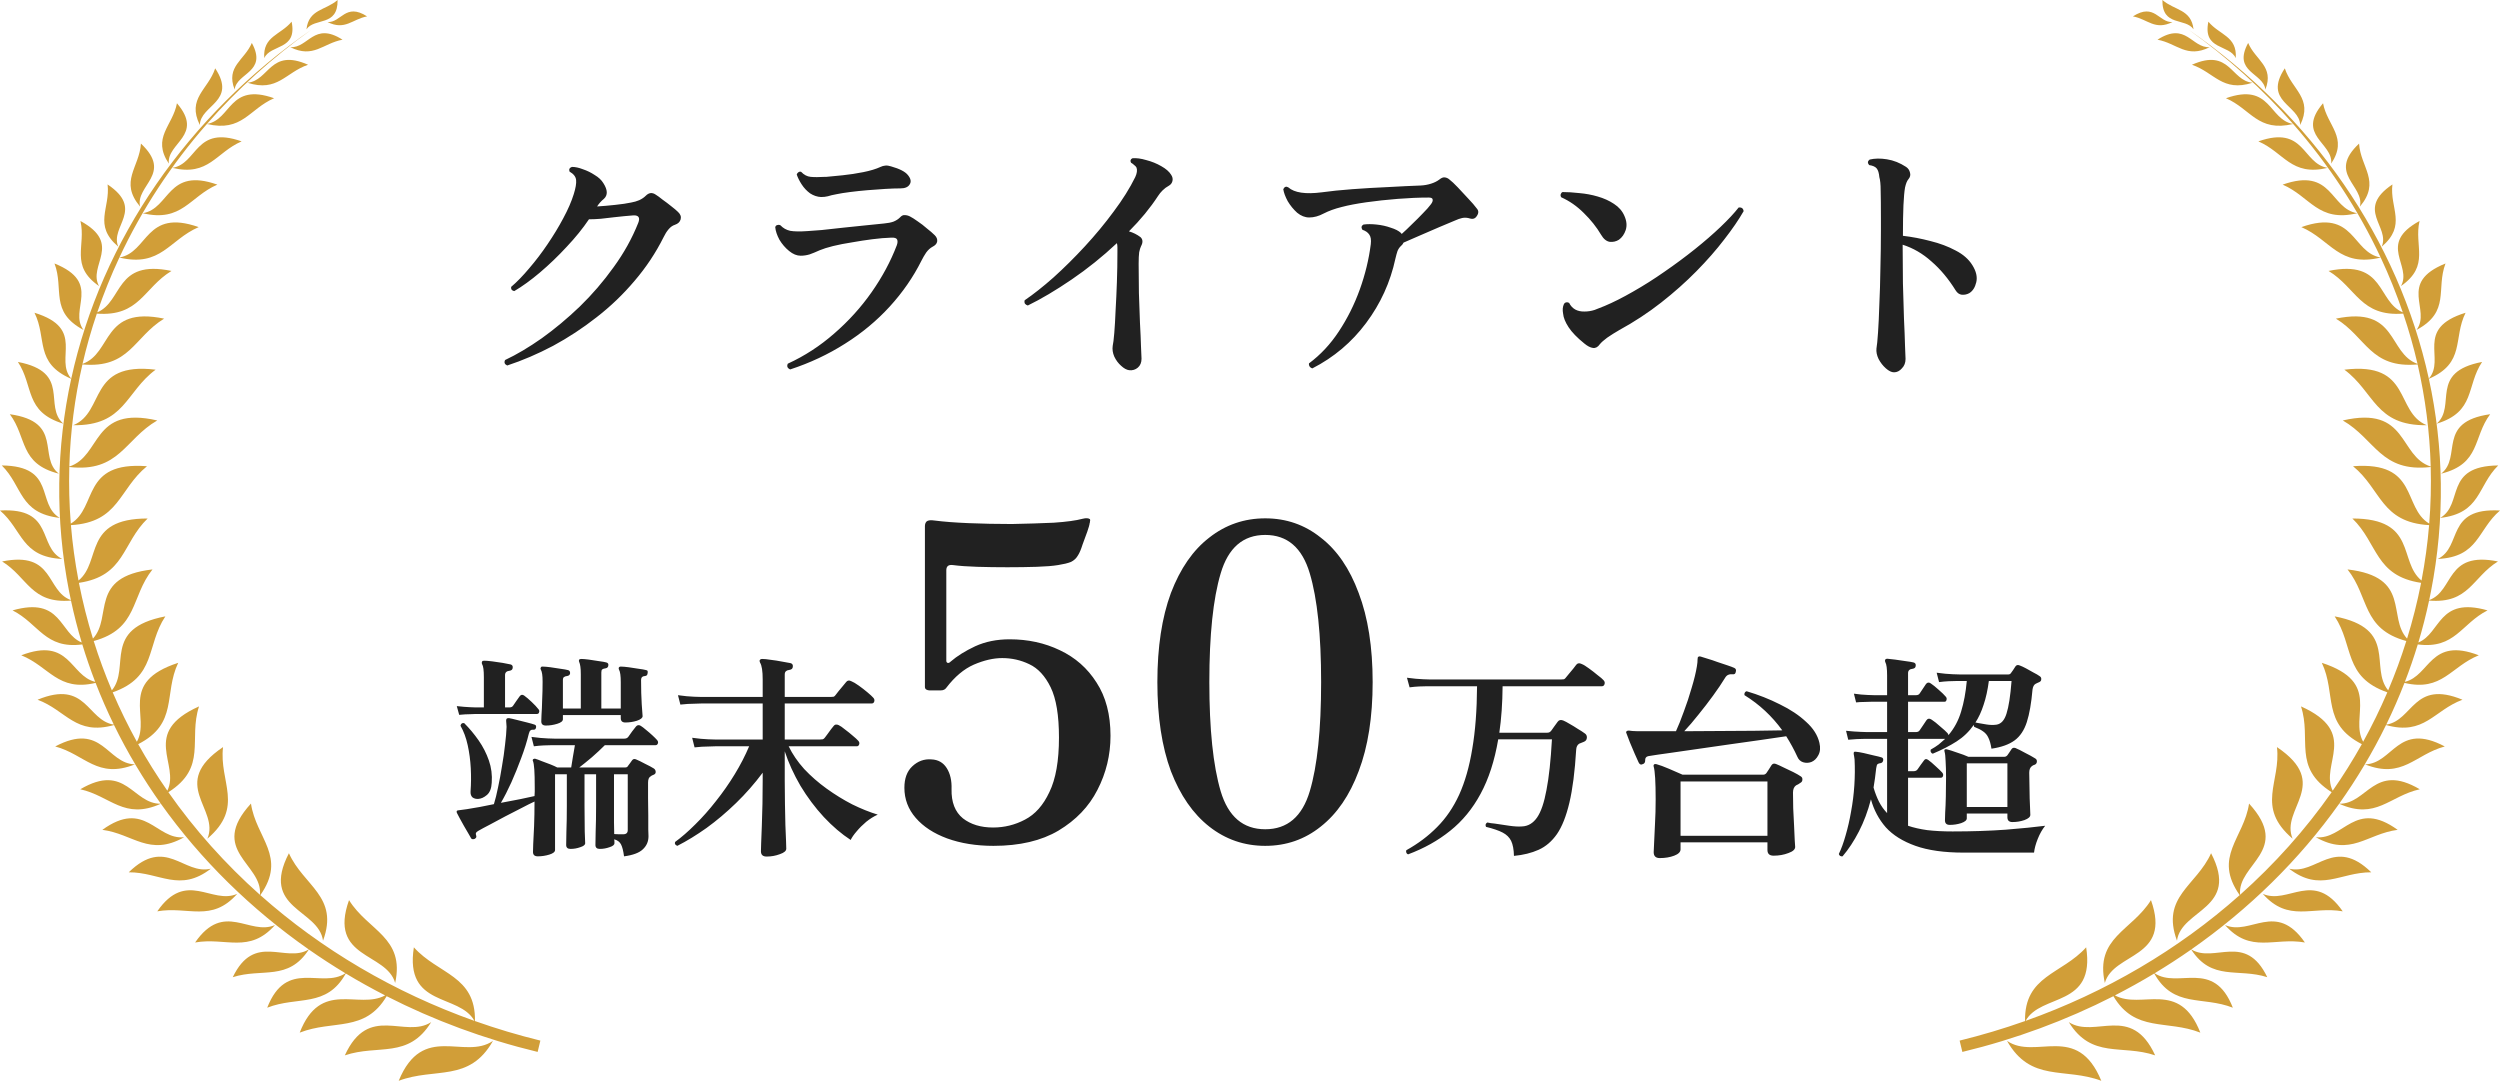
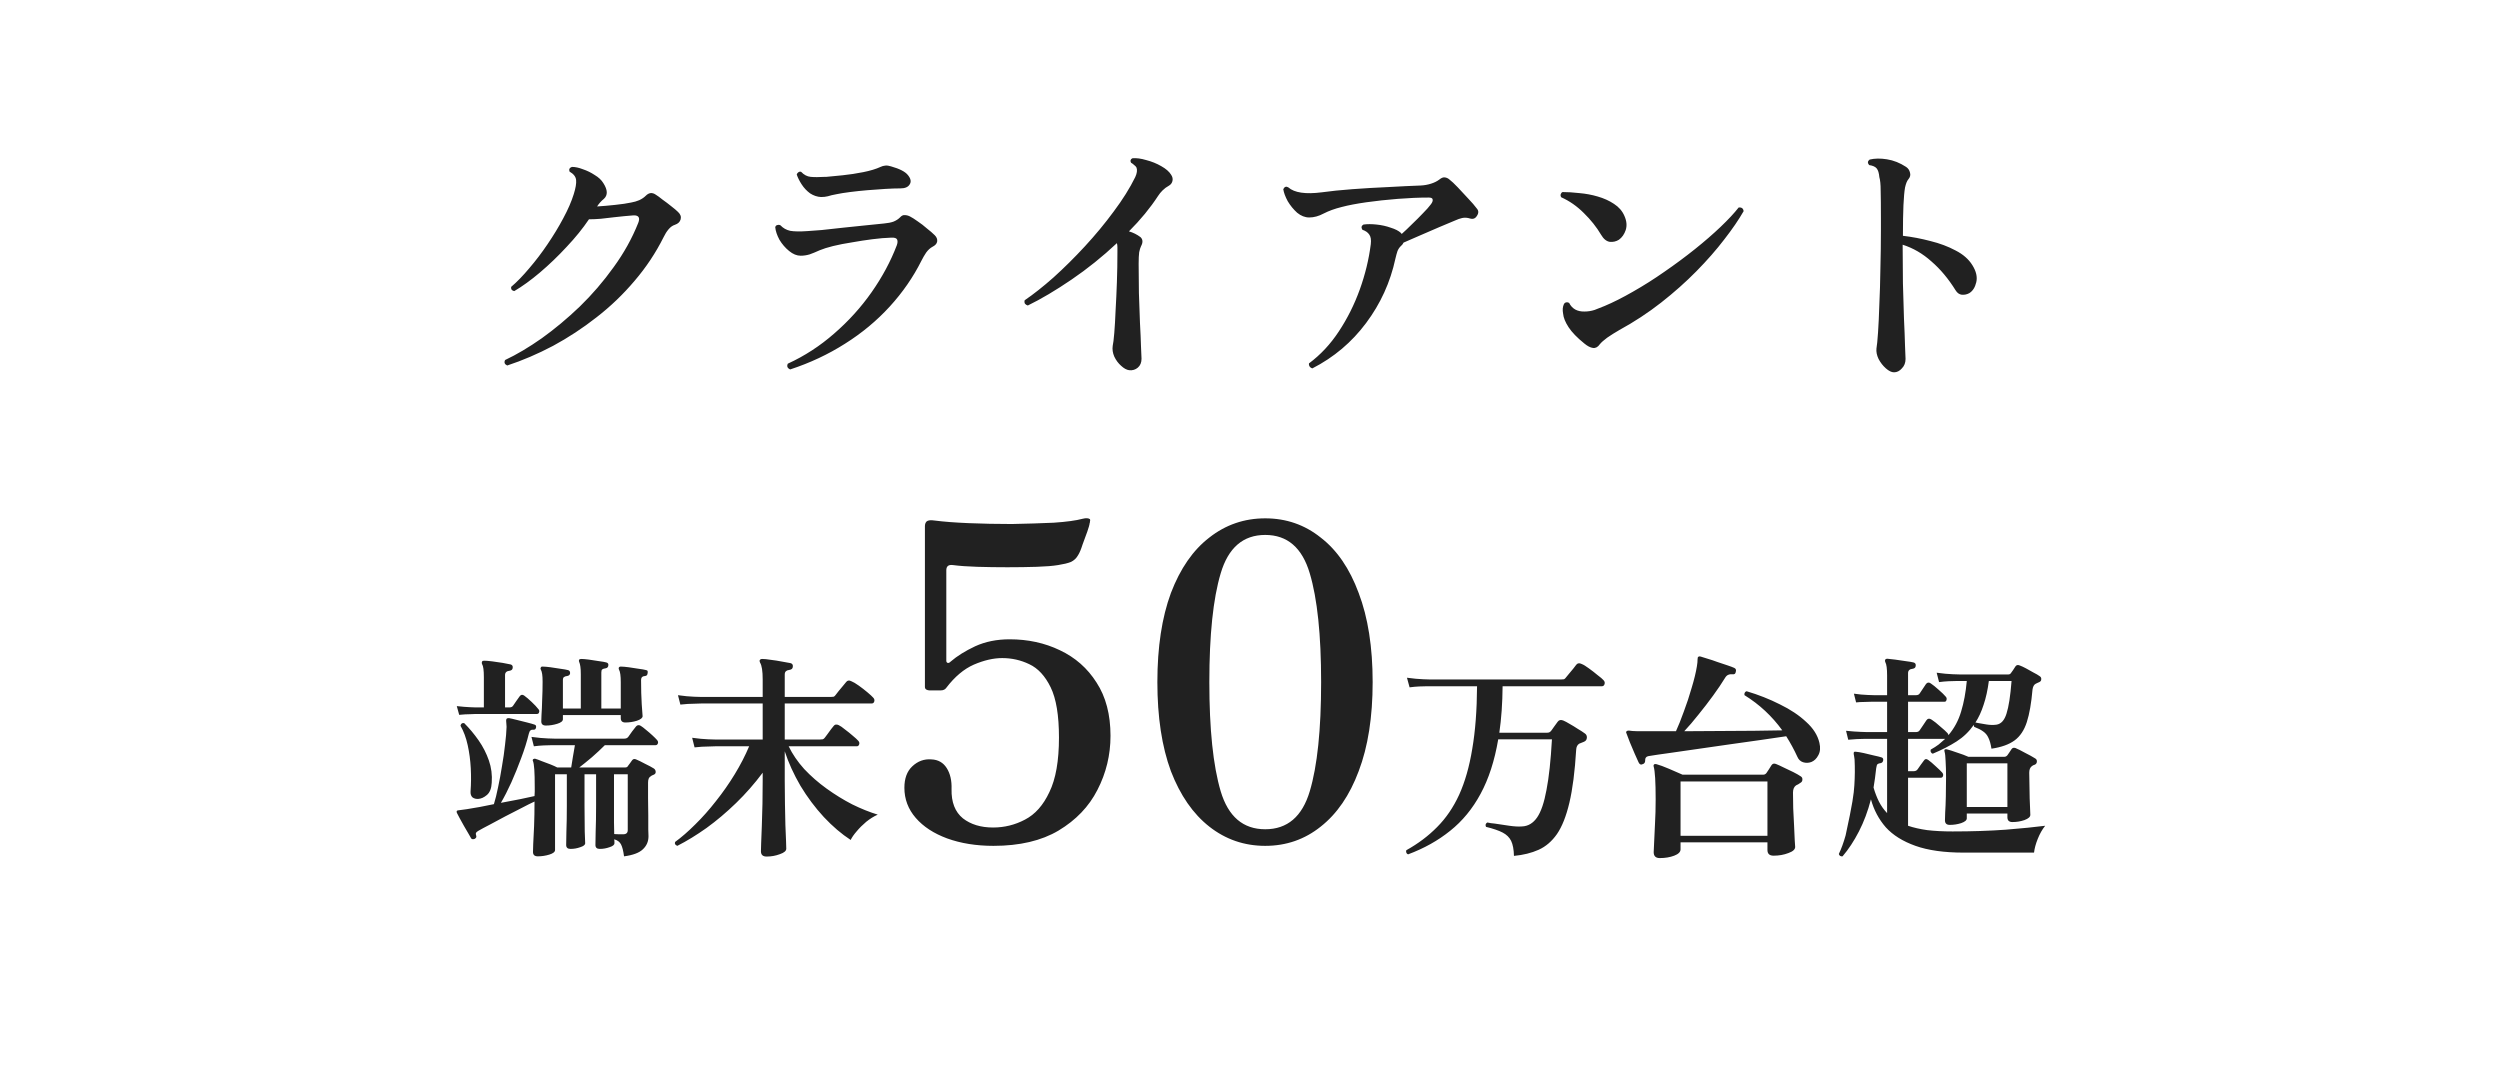
<svg xmlns="http://www.w3.org/2000/svg" width="229" height="99" viewBox="0 0 229 99" fill="none">
-   <path d="M46.46 33.48C46.22 33.368 46.156 33.2 46.268 32.976C47.324 32.48 48.444 31.816 49.628 30.984C50.812 30.136 51.972 29.168 53.108 28.08C54.244 26.976 55.276 25.776 56.204 24.48C57.148 23.184 57.9 21.832 58.46 20.424C58.652 19.944 58.508 19.712 58.028 19.728C57.772 19.744 57.492 19.768 57.188 19.8C56.9 19.832 56.596 19.864 56.276 19.896C55.86 19.944 55.444 19.992 55.028 20.04C54.628 20.072 54.268 20.088 53.948 20.088C53.388 20.92 52.708 21.76 51.908 22.608C51.124 23.456 50.308 24.24 49.46 24.96C48.628 25.664 47.844 26.232 47.108 26.664C47.012 26.648 46.932 26.608 46.868 26.544C46.82 26.464 46.804 26.376 46.82 26.28C47.348 25.832 47.9 25.264 48.476 24.576C49.068 23.888 49.628 23.152 50.156 22.368C50.7 21.568 51.18 20.776 51.596 19.992C52.028 19.192 52.348 18.456 52.556 17.784C52.732 17.224 52.804 16.792 52.772 16.488C52.74 16.184 52.54 15.928 52.172 15.72C52.092 15.512 52.164 15.368 52.388 15.288C52.692 15.288 53.028 15.36 53.396 15.504C53.78 15.632 54.14 15.808 54.476 16.032C54.828 16.24 55.092 16.488 55.268 16.776C55.668 17.4 55.684 17.88 55.316 18.216C55.076 18.408 54.868 18.64 54.692 18.912C55.204 18.88 55.756 18.832 56.348 18.768C56.956 18.704 57.444 18.632 57.812 18.552C58.084 18.504 58.332 18.432 58.556 18.336C58.796 18.224 58.996 18.088 59.156 17.928C59.444 17.64 59.748 17.608 60.068 17.832C60.228 17.928 60.436 18.08 60.692 18.288C60.964 18.48 61.228 18.68 61.484 18.888C61.756 19.096 61.964 19.272 62.108 19.416C62.332 19.624 62.412 19.848 62.348 20.088C62.284 20.328 62.108 20.496 61.82 20.592C61.612 20.656 61.42 20.792 61.244 21C61.068 21.208 60.916 21.448 60.788 21.72C60.068 23.16 59.18 24.496 58.124 25.728C57.084 26.96 55.924 28.072 54.644 29.064C53.38 30.056 52.052 30.928 50.66 31.68C49.268 32.416 47.868 33.016 46.46 33.48ZM72.38 33.84C72.124 33.728 72.052 33.552 72.164 33.312C73.7 32.608 75.116 31.688 76.412 30.552C77.724 29.416 78.868 28.152 79.844 26.76C80.82 25.368 81.588 23.936 82.148 22.464C82.228 22.24 82.236 22.064 82.172 21.936C82.108 21.808 81.932 21.752 81.644 21.768C81.116 21.784 80.54 21.832 79.916 21.912C79.292 21.992 78.668 22.088 78.044 22.2C77.42 22.296 76.844 22.408 76.316 22.536C75.804 22.664 75.396 22.792 75.092 22.92C74.74 23.08 74.428 23.208 74.156 23.304C73.884 23.384 73.612 23.424 73.34 23.424C72.988 23.424 72.636 23.28 72.284 22.992C71.932 22.704 71.636 22.36 71.396 21.96C71.172 21.544 71.044 21.16 71.012 20.808C71.044 20.696 71.108 20.632 71.204 20.616C71.316 20.584 71.412 20.592 71.492 20.64C71.732 20.896 72.028 21.064 72.38 21.144C72.748 21.208 73.276 21.216 73.964 21.168C74.236 21.152 74.668 21.12 75.26 21.072C75.852 21.008 76.508 20.936 77.228 20.856C77.948 20.776 78.644 20.704 79.316 20.64C79.988 20.576 80.54 20.52 80.972 20.472C81.324 20.44 81.612 20.384 81.836 20.304C82.076 20.208 82.276 20.08 82.436 19.92C82.58 19.76 82.724 19.688 82.868 19.704C83.028 19.704 83.188 19.744 83.348 19.824C83.54 19.92 83.78 20.072 84.068 20.28C84.356 20.472 84.636 20.688 84.908 20.928C85.196 21.152 85.436 21.36 85.628 21.552C85.804 21.728 85.876 21.92 85.844 22.128C85.812 22.32 85.668 22.48 85.412 22.608C85.204 22.72 85.012 22.896 84.836 23.136C84.676 23.376 84.532 23.624 84.404 23.88C83.652 25.384 82.684 26.784 81.5 28.08C80.316 29.376 78.948 30.512 77.396 31.488C75.86 32.464 74.188 33.248 72.38 33.84ZM75.212 18.048C74.86 18.032 74.524 17.92 74.204 17.712C73.9 17.488 73.644 17.216 73.436 16.896C73.228 16.576 73.076 16.272 72.98 15.984C73.012 15.888 73.068 15.816 73.148 15.768C73.228 15.72 73.308 15.712 73.388 15.744C73.644 16.016 73.932 16.168 74.252 16.2C74.588 16.232 75.028 16.232 75.572 16.2C75.62 16.2 75.66 16.2 75.692 16.2C76.076 16.168 76.572 16.12 77.18 16.056C77.804 15.992 78.436 15.896 79.076 15.768C79.716 15.64 80.244 15.48 80.66 15.288C80.788 15.224 80.932 15.184 81.092 15.168C81.252 15.152 81.428 15.176 81.62 15.24C82.42 15.464 82.94 15.736 83.18 16.056C83.436 16.376 83.484 16.656 83.324 16.896C83.18 17.136 82.9 17.256 82.484 17.256C82.1 17.256 81.636 17.272 81.092 17.304C80.564 17.336 80.012 17.376 79.436 17.424C78.876 17.472 78.348 17.528 77.852 17.592C77.356 17.656 76.956 17.72 76.652 17.784C76.3 17.848 76.028 17.912 75.836 17.976C75.644 18.024 75.436 18.048 75.212 18.048ZM103.436 33.912C103.196 33.88 102.948 33.744 102.692 33.504C102.436 33.28 102.228 33 102.068 32.664C101.924 32.328 101.876 32 101.924 31.68C101.972 31.472 102.02 31.08 102.068 30.504C102.116 29.928 102.156 29.24 102.188 28.44C102.236 27.624 102.276 26.76 102.308 25.848C102.34 24.936 102.356 24.032 102.356 23.136C102.356 22.96 102.356 22.8 102.356 22.656C102.356 22.512 102.34 22.384 102.308 22.272C100.996 23.504 99.612 24.616 98.156 25.608C96.7 26.6 95.364 27.392 94.148 27.984C94.036 27.952 93.948 27.896 93.884 27.816C93.836 27.72 93.828 27.616 93.86 27.504C94.66 26.96 95.54 26.264 96.5 25.416C97.46 24.552 98.42 23.6 99.38 22.56C100.34 21.52 101.22 20.456 102.02 19.368C102.836 18.28 103.492 17.232 103.988 16.224C104.148 15.872 104.188 15.584 104.108 15.36C104.06 15.264 103.988 15.184 103.892 15.12C103.812 15.04 103.716 14.968 103.604 14.904C103.508 14.728 103.548 14.592 103.724 14.496C104.092 14.464 104.516 14.52 104.996 14.664C105.492 14.792 105.948 14.976 106.364 15.216C106.796 15.456 107.1 15.72 107.276 16.008C107.404 16.2 107.444 16.392 107.396 16.584C107.348 16.776 107.236 16.92 107.06 17.016C106.852 17.128 106.66 17.272 106.484 17.448C106.324 17.608 106.188 17.776 106.076 17.952C105.356 19.056 104.468 20.136 103.412 21.192C103.796 21.304 104.148 21.48 104.468 21.72C104.692 21.928 104.708 22.208 104.516 22.56C104.452 22.688 104.396 22.872 104.348 23.112C104.316 23.352 104.3 23.704 104.3 24.168C104.3 24.984 104.308 25.872 104.324 26.832C104.356 27.776 104.388 28.68 104.42 29.544C104.468 30.408 104.5 31.144 104.516 31.752C104.548 32.344 104.564 32.712 104.564 32.856C104.564 33.208 104.452 33.48 104.228 33.672C104.004 33.864 103.74 33.944 103.436 33.912ZM120.212 33.744C120.1 33.712 120.012 33.648 119.948 33.552C119.9 33.472 119.884 33.384 119.9 33.288C120.956 32.504 121.868 31.528 122.636 30.36C123.42 29.176 124.06 27.896 124.556 26.52C125.052 25.144 125.388 23.76 125.564 22.368C125.612 21.968 125.564 21.672 125.42 21.48C125.292 21.288 125.084 21.144 124.796 21.048C124.668 20.84 124.7 20.68 124.892 20.568C125.244 20.52 125.644 20.52 126.092 20.568C126.556 20.616 126.988 20.712 127.388 20.856C127.804 20.984 128.116 21.144 128.324 21.336C128.34 21.368 128.364 21.4 128.396 21.432C128.7 21.16 129.02 20.856 129.356 20.52C129.708 20.184 130.036 19.856 130.34 19.536C130.66 19.216 130.908 18.936 131.084 18.696C131.212 18.52 131.26 18.376 131.228 18.264C131.212 18.152 131.092 18.096 130.868 18.096C129.988 18.096 129.044 18.136 128.036 18.216C127.028 18.296 126.068 18.4 125.156 18.528C124.26 18.656 123.508 18.8 122.9 18.96C122.26 19.12 121.708 19.32 121.244 19.56C120.796 19.8 120.356 19.92 119.924 19.92C119.54 19.92 119.172 19.776 118.82 19.488C118.484 19.184 118.196 18.832 117.956 18.432C117.732 18.016 117.596 17.648 117.548 17.328C117.66 17.104 117.812 17.048 118.004 17.16C118.564 17.656 119.588 17.808 121.076 17.616C121.876 17.504 122.812 17.408 123.884 17.328C124.956 17.248 126.044 17.184 127.148 17.136C128.268 17.072 129.268 17.024 130.148 16.992C130.468 16.976 130.78 16.92 131.084 16.824C131.388 16.728 131.644 16.6 131.852 16.44C132.028 16.296 132.188 16.232 132.332 16.248C132.492 16.264 132.636 16.328 132.764 16.44C132.956 16.584 133.212 16.824 133.532 17.16C133.852 17.496 134.172 17.84 134.492 18.192C134.828 18.544 135.084 18.84 135.26 19.08C135.452 19.288 135.46 19.52 135.284 19.776C135.14 20.016 134.932 20.096 134.66 20.016C134.404 19.936 134.164 19.92 133.94 19.968C133.732 20.016 133.524 20.088 133.316 20.184C132.916 20.344 132.42 20.552 131.828 20.808C131.236 21.064 130.644 21.32 130.052 21.576C129.46 21.832 128.964 22.048 128.564 22.224C128.516 22.336 128.444 22.432 128.348 22.512C128.204 22.64 128.092 22.8 128.012 22.992C127.948 23.184 127.884 23.416 127.82 23.688C127.356 25.848 126.46 27.816 125.132 29.592C123.82 31.352 122.18 32.736 120.212 33.744ZM146.54 31.536C146.364 31.792 146.156 31.904 145.916 31.872C145.676 31.84 145.412 31.704 145.124 31.464C144.468 30.936 143.988 30.44 143.684 29.976C143.38 29.512 143.212 29.096 143.18 28.728C143.116 28.392 143.14 28.104 143.252 27.864C143.3 27.768 143.372 27.712 143.468 27.696C143.564 27.68 143.652 27.696 143.732 27.744C144.004 28.288 144.476 28.552 145.148 28.536C145.452 28.536 145.756 28.488 146.06 28.392C146.364 28.28 146.668 28.16 146.972 28.032C147.772 27.696 148.644 27.256 149.588 26.712C150.548 26.168 151.508 25.56 152.468 24.888C153.444 24.216 154.372 23.528 155.252 22.824C156.132 22.12 156.916 21.44 157.604 20.784C158.308 20.112 158.86 19.52 159.26 19.008C159.532 18.976 159.684 19.088 159.716 19.344C159.268 20.128 158.676 20.992 157.94 21.936C157.22 22.88 156.372 23.848 155.396 24.84C154.42 25.832 153.34 26.792 152.156 27.72C150.972 28.648 149.692 29.488 148.316 30.24C147.9 30.48 147.532 30.712 147.212 30.936C146.908 31.16 146.684 31.36 146.54 31.536ZM148.292 21.96C148.036 22.12 147.756 22.184 147.452 22.152C147.148 22.104 146.884 21.888 146.66 21.504C146.244 20.8 145.716 20.136 145.076 19.512C144.452 18.888 143.764 18.408 143.012 18.072C142.948 17.976 142.932 17.88 142.964 17.784C142.996 17.688 143.052 17.624 143.132 17.592C143.596 17.592 144.108 17.624 144.668 17.688C145.244 17.736 145.804 17.84 146.348 18C146.908 18.16 147.404 18.384 147.836 18.672C148.284 18.96 148.604 19.328 148.796 19.776C149.004 20.24 149.044 20.672 148.916 21.072C148.788 21.456 148.58 21.752 148.292 21.96ZM173.492 34.104C173.268 34.104 173.02 33.984 172.748 33.744C172.476 33.504 172.252 33.216 172.076 32.88C171.916 32.544 171.852 32.224 171.884 31.92C171.932 31.648 171.98 31.16 172.028 30.456C172.076 29.752 172.116 28.896 172.148 27.888C172.196 26.88 172.228 25.792 172.244 24.624C172.276 23.44 172.292 22.24 172.292 21.024C172.292 20.848 172.292 20.672 172.292 20.496C172.292 20.32 172.292 20.16 172.292 20.016C172.292 18.848 172.284 17.992 172.268 17.448C172.268 16.904 172.228 16.496 172.148 16.224C172.116 15.856 172.036 15.592 171.908 15.432C171.78 15.272 171.548 15.168 171.212 15.12C171.052 14.928 171.068 14.76 171.26 14.616C171.724 14.504 172.252 14.496 172.844 14.592C173.452 14.688 174.036 14.92 174.596 15.288C174.788 15.416 174.908 15.592 174.956 15.816C175.02 16.024 174.972 16.224 174.812 16.416C174.684 16.56 174.58 16.816 174.5 17.184C174.436 17.552 174.388 18.088 174.356 18.792C174.324 19.496 174.308 20.432 174.308 21.6C175.14 21.696 175.98 21.856 176.828 22.08C177.676 22.288 178.444 22.576 179.132 22.944C179.82 23.296 180.332 23.744 180.668 24.288C181.02 24.848 181.14 25.368 181.028 25.848C180.916 26.328 180.7 26.664 180.38 26.856C180.172 26.968 179.948 27.016 179.708 27C179.468 26.968 179.276 26.832 179.132 26.592C178.476 25.536 177.74 24.656 176.924 23.952C176.124 23.232 175.244 22.72 174.284 22.416V22.608C174.284 23.68 174.292 24.792 174.308 25.944C174.34 27.096 174.372 28.176 174.404 29.184C174.452 30.176 174.484 31.008 174.5 31.68C174.532 32.352 174.548 32.752 174.548 32.88C174.548 33.232 174.436 33.52 174.212 33.744C174.004 33.984 173.764 34.104 173.492 34.104ZM49.262 78.44C48.969 78.44 48.822 78.307 48.822 78.04C48.822 77.987 48.829 77.747 48.842 77.32C48.869 76.907 48.895 76.36 48.922 75.68C48.949 75 48.962 74.247 48.962 73.42C48.642 73.567 48.242 73.767 47.762 74.02C47.295 74.26 46.802 74.513 46.282 74.78C45.775 75.047 45.302 75.3 44.862 75.54C44.422 75.767 44.075 75.953 43.822 76.1C43.702 76.167 43.629 76.233 43.602 76.3C43.575 76.353 43.582 76.44 43.622 76.56C43.662 76.667 43.615 76.76 43.482 76.84C43.335 76.893 43.229 76.88 43.162 76.8C43.122 76.733 43.042 76.593 42.922 76.38C42.802 76.167 42.662 75.927 42.502 75.66C42.355 75.393 42.222 75.153 42.102 74.94C41.982 74.713 41.902 74.56 41.862 74.48C41.822 74.413 41.815 74.347 41.842 74.28C41.882 74.24 41.942 74.22 42.022 74.22C42.169 74.193 42.415 74.16 42.762 74.12C43.109 74.067 43.502 74 43.942 73.92C44.382 73.84 44.815 73.753 45.242 73.66C45.375 73.233 45.502 72.72 45.622 72.12C45.755 71.507 45.875 70.86 45.982 70.18C46.102 69.5 46.195 68.847 46.262 68.22C46.342 67.58 46.389 67.033 46.402 66.58C46.402 66.473 46.395 66.373 46.382 66.28C46.382 66.173 46.375 66.087 46.362 66.02C46.362 65.927 46.382 65.86 46.422 65.82C46.462 65.793 46.529 65.78 46.622 65.78C46.782 65.807 47.015 65.86 47.322 65.94C47.642 66.02 47.962 66.1 48.282 66.18C48.602 66.26 48.835 66.327 48.982 66.38C49.089 66.42 49.129 66.507 49.102 66.64C49.075 66.773 49.009 66.84 48.902 66.84C48.769 66.827 48.669 66.847 48.602 66.9C48.535 66.94 48.482 67.04 48.442 67.2C48.269 67.92 48.035 68.667 47.742 69.44C47.462 70.2 47.162 70.94 46.842 71.66C46.522 72.367 46.202 72.993 45.882 73.54C46.509 73.42 47.102 73.307 47.662 73.2C48.235 73.08 48.669 72.987 48.962 72.92C48.975 72.787 48.982 72.653 48.982 72.52C48.982 72.387 48.982 72.253 48.982 72.12C48.982 71.4 48.969 70.853 48.942 70.48C48.915 70.107 48.875 69.853 48.822 69.72C48.782 69.653 48.789 69.593 48.842 69.54C48.909 69.5 48.969 69.487 49.022 69.5C49.169 69.54 49.369 69.613 49.622 69.72C49.889 69.813 50.155 69.913 50.422 70.02C50.689 70.127 50.895 70.22 51.042 70.3H52.322C52.375 70.02 52.429 69.687 52.482 69.3C52.549 68.9 52.609 68.553 52.662 68.26H50.822C50.822 68.26 50.722 68.26 50.522 68.26C50.335 68.26 50.095 68.267 49.802 68.28C49.509 68.293 49.209 68.32 48.902 68.36L48.682 67.5C49.269 67.58 49.769 67.627 50.182 67.64C50.595 67.653 50.802 67.66 50.802 67.66H57.182C57.355 67.66 57.482 67.6 57.562 67.48C57.629 67.373 57.742 67.213 57.902 67C58.075 66.787 58.195 66.633 58.262 66.54C58.382 66.407 58.522 66.387 58.682 66.48C58.815 66.56 58.982 66.687 59.182 66.86C59.382 67.02 59.575 67.187 59.762 67.36C59.949 67.533 60.089 67.673 60.182 67.78C60.275 67.887 60.302 67.993 60.262 68.1C60.222 68.207 60.149 68.26 60.042 68.26H55.402C55.042 68.62 54.649 68.987 54.222 69.36C53.795 69.72 53.409 70.033 53.062 70.3H57.262C57.395 70.3 57.482 70.253 57.522 70.16C57.562 70.107 57.622 70.027 57.702 69.92C57.782 69.8 57.849 69.707 57.902 69.64C57.995 69.52 58.115 69.493 58.262 69.56C58.462 69.64 58.735 69.773 59.082 69.96C59.442 70.133 59.715 70.28 59.902 70.4C60.009 70.48 60.062 70.587 60.062 70.72C60.062 70.84 59.989 70.927 59.842 70.98C59.789 71.007 59.742 71.027 59.702 71.04C59.675 71.053 59.649 71.073 59.622 71.1C59.449 71.18 59.362 71.373 59.362 71.68C59.362 72.107 59.362 72.587 59.362 73.12C59.375 73.653 59.382 74.173 59.382 74.68C59.382 75.187 59.382 75.62 59.382 75.98C59.395 76.327 59.402 76.533 59.402 76.6C59.402 77.08 59.229 77.48 58.882 77.8C58.549 78.12 57.975 78.333 57.162 78.44C57.095 77.933 57.002 77.567 56.882 77.34C56.762 77.113 56.555 76.96 56.262 76.88C56.275 76.96 56.282 77.027 56.282 77.08C56.282 77.147 56.282 77.2 56.282 77.24C56.282 77.387 56.135 77.507 55.842 77.6C55.549 77.707 55.249 77.76 54.942 77.76C54.675 77.76 54.542 77.64 54.542 77.4C54.542 77.28 54.549 76.88 54.562 76.2C54.589 75.507 54.602 74.707 54.602 73.8V70.92H53.542V73.82C53.542 74.82 53.549 75.6 53.562 76.16C53.589 76.72 53.602 77.08 53.602 77.24C53.602 77.387 53.455 77.507 53.162 77.6C52.869 77.707 52.569 77.76 52.262 77.76C51.995 77.76 51.862 77.64 51.862 77.4C51.862 77.28 51.869 76.88 51.882 76.2C51.909 75.507 51.922 74.707 51.922 73.8V70.92H50.842V77.86C50.842 78.033 50.669 78.173 50.322 78.28C49.975 78.387 49.622 78.44 49.262 78.44ZM50.002 66.46C49.722 66.46 49.582 66.333 49.582 66.08C49.582 66.04 49.589 65.84 49.602 65.48C49.629 65.12 49.649 64.667 49.662 64.12C49.689 63.573 49.702 63.013 49.702 62.44C49.702 62.147 49.689 61.913 49.662 61.74C49.635 61.567 49.595 61.433 49.542 61.34C49.502 61.273 49.502 61.207 49.542 61.14C49.569 61.073 49.629 61.047 49.722 61.06C49.882 61.06 50.115 61.08 50.422 61.12C50.729 61.16 51.035 61.207 51.342 61.26C51.649 61.3 51.875 61.34 52.022 61.38C52.155 61.407 52.222 61.5 52.222 61.66C52.209 61.807 52.122 61.893 51.962 61.92C51.829 61.933 51.729 61.967 51.662 62.02C51.595 62.06 51.562 62.153 51.562 62.3V64.9H53.202V61.78C53.202 61.473 53.189 61.233 53.162 61.06C53.135 60.873 53.102 60.74 53.062 60.66C53.022 60.58 53.015 60.507 53.042 60.44C53.082 60.387 53.149 60.36 53.242 60.36C53.402 60.36 53.635 60.38 53.942 60.42C54.249 60.46 54.555 60.507 54.862 60.56C55.169 60.6 55.395 60.64 55.542 60.68C55.689 60.72 55.749 60.813 55.722 60.96C55.709 61.107 55.622 61.193 55.462 61.22C55.329 61.233 55.229 61.267 55.162 61.32C55.109 61.36 55.082 61.453 55.082 61.6V64.9H56.862V62.48C56.862 61.907 56.809 61.527 56.702 61.34C56.662 61.26 56.662 61.187 56.702 61.12C56.755 61.067 56.815 61.047 56.882 61.06C57.042 61.06 57.275 61.08 57.582 61.12C57.889 61.16 58.195 61.207 58.502 61.26C58.809 61.3 59.035 61.34 59.182 61.38C59.262 61.393 59.309 61.427 59.322 61.48C59.335 61.533 59.335 61.593 59.322 61.66C59.309 61.82 59.235 61.907 59.102 61.92C58.849 61.933 58.722 62.053 58.722 62.28C58.722 63.12 58.742 63.86 58.782 64.5C58.835 65.127 58.862 65.493 58.862 65.6C58.862 65.76 58.689 65.9 58.342 66.02C57.995 66.127 57.642 66.18 57.282 66.18C57.002 66.18 56.862 66.047 56.862 65.78V65.5H51.562V65.88C51.562 66.053 51.389 66.193 51.042 66.3C50.695 66.407 50.349 66.46 50.002 66.46ZM42.062 65.48L41.842 64.68C42.322 64.733 42.729 64.767 43.062 64.78C43.409 64.793 43.582 64.8 43.582 64.8H44.322V62.02C44.322 61.407 44.269 61.013 44.162 60.84C44.122 60.76 44.122 60.68 44.162 60.6C44.175 60.547 44.235 60.52 44.342 60.52C44.515 60.52 44.762 60.54 45.082 60.58C45.402 60.62 45.722 60.667 46.042 60.72C46.362 60.773 46.602 60.82 46.762 60.86C46.922 60.9 46.989 61.007 46.962 61.18C46.949 61.327 46.855 61.413 46.682 61.44C46.402 61.467 46.262 61.6 46.262 61.84V64.8H46.662C46.822 64.8 46.935 64.747 47.002 64.64C47.082 64.533 47.182 64.387 47.302 64.2C47.435 64.013 47.535 63.873 47.602 63.78C47.722 63.62 47.862 63.6 48.022 63.72C48.209 63.853 48.435 64.047 48.702 64.3C48.969 64.553 49.169 64.767 49.302 64.94C49.395 65.033 49.422 65.133 49.382 65.24C49.355 65.347 49.289 65.4 49.182 65.4C49.129 65.4 49.022 65.4 48.862 65.4C48.715 65.4 48.542 65.4 48.342 65.4C47.969 65.4 47.529 65.4 47.022 65.4C46.515 65.4 46.015 65.4 45.522 65.4C45.042 65.4 44.622 65.4 44.262 65.4C43.902 65.4 43.675 65.4 43.582 65.4C43.582 65.4 43.422 65.407 43.102 65.42C42.795 65.42 42.449 65.44 42.062 65.48ZM43.802 73.18C43.602 73.193 43.429 73.147 43.282 73.04C43.149 72.92 43.089 72.74 43.102 72.5C43.155 71.807 43.162 71.093 43.122 70.36C43.082 69.627 42.989 68.927 42.842 68.26C42.695 67.58 42.475 66.987 42.182 66.48C42.222 66.28 42.335 66.2 42.522 66.24C43.002 66.72 43.442 67.247 43.842 67.82C44.242 68.393 44.555 69.007 44.782 69.66C45.009 70.313 45.095 70.993 45.042 71.7C45.015 72.22 44.869 72.593 44.602 72.82C44.335 73.047 44.069 73.167 43.802 73.18ZM57.082 76.42C57.362 76.42 57.502 76.293 57.502 76.04V70.92H56.242V73.82C56.242 74.393 56.242 74.9 56.242 75.34C56.242 75.767 56.249 76.12 56.262 76.4C56.409 76.413 56.555 76.42 56.702 76.42C56.849 76.42 56.975 76.42 57.082 76.42ZM70.222 78.46C69.875 78.46 69.702 78.3 69.702 77.98C69.702 77.913 69.709 77.667 69.722 77.24C69.735 76.827 69.755 76.307 69.782 75.68C69.809 75.04 69.829 74.353 69.842 73.62C69.855 72.887 69.862 72.18 69.862 71.5V70.78C69.115 71.78 68.302 72.707 67.422 73.56C66.542 74.413 65.642 75.173 64.722 75.84C63.802 76.493 62.909 77.04 62.042 77.48C61.842 77.4 61.775 77.28 61.842 77.12C62.429 76.693 63.042 76.16 63.682 75.52C64.335 74.88 64.969 74.167 65.582 73.38C66.209 72.593 66.782 71.773 67.302 70.92C67.822 70.067 68.262 69.213 68.622 68.36C68.289 68.36 67.975 68.36 67.682 68.36C67.389 68.36 67.122 68.36 66.882 68.36C66.495 68.36 66.182 68.36 65.942 68.36C65.715 68.36 65.575 68.36 65.522 68.36C65.522 68.36 65.322 68.367 64.922 68.38C64.522 68.38 64.089 68.407 63.622 68.46L63.402 67.58C63.975 67.66 64.469 67.707 64.882 67.72C65.309 67.733 65.522 67.74 65.522 67.74H69.862V64.44C69.302 64.44 68.762 64.44 68.242 64.44C67.722 64.44 67.242 64.44 66.802 64.44C66.095 64.44 65.509 64.44 65.042 64.44C64.575 64.44 64.302 64.44 64.222 64.44C64.222 64.44 64.022 64.447 63.622 64.46C63.222 64.46 62.789 64.487 62.322 64.54L62.102 63.68C62.675 63.76 63.169 63.807 63.582 63.82C64.009 63.833 64.222 63.84 64.222 63.84H69.862V62.24C69.862 61.467 69.782 60.953 69.622 60.7C69.569 60.593 69.562 60.513 69.602 60.46C69.642 60.393 69.715 60.36 69.822 60.36C70.009 60.36 70.269 60.387 70.602 60.44C70.949 60.48 71.289 60.533 71.622 60.6C71.969 60.653 72.229 60.7 72.402 60.74C72.575 60.78 72.649 60.893 72.622 61.08C72.609 61.24 72.509 61.333 72.322 61.36C72.189 61.373 72.082 61.413 72.002 61.48C71.922 61.533 71.882 61.64 71.882 61.8V63.84H76.102C76.209 63.84 76.295 63.833 76.362 63.82C76.429 63.793 76.489 63.74 76.542 63.66C76.609 63.58 76.702 63.46 76.822 63.3C76.955 63.14 77.089 62.98 77.222 62.82C77.355 62.647 77.449 62.533 77.502 62.48C77.622 62.32 77.782 62.293 77.982 62.4C78.155 62.467 78.382 62.6 78.662 62.8C78.942 63 79.209 63.207 79.462 63.42C79.715 63.633 79.889 63.793 79.982 63.9C80.089 64.007 80.122 64.127 80.082 64.26C80.042 64.38 79.962 64.44 79.842 64.44H71.882V67.74H75.102C75.209 67.74 75.295 67.733 75.362 67.72C75.442 67.693 75.509 67.64 75.562 67.56C75.615 67.493 75.695 67.387 75.802 67.24C75.909 67.093 76.015 66.947 76.122 66.8C76.242 66.653 76.322 66.553 76.362 66.5C76.469 66.353 76.622 66.327 76.822 66.42C76.969 66.487 77.162 66.62 77.402 66.82C77.655 67.007 77.895 67.2 78.122 67.4C78.349 67.587 78.509 67.733 78.602 67.84C78.709 67.947 78.742 68.06 78.702 68.18C78.662 68.3 78.589 68.36 78.482 68.36H72.242C72.589 69.08 73.062 69.773 73.662 70.44C74.275 71.093 74.962 71.693 75.722 72.24C76.482 72.787 77.262 73.267 78.062 73.68C78.875 74.08 79.655 74.393 80.402 74.62C80.042 74.78 79.689 75 79.342 75.28C79.009 75.56 78.715 75.853 78.462 76.16C78.209 76.453 78.029 76.713 77.922 76.94C77.082 76.393 76.262 75.693 75.462 74.84C74.662 73.973 73.949 73.02 73.322 71.98C72.709 70.927 72.229 69.873 71.882 68.82V71.5C71.882 72.22 71.889 72.933 71.902 73.64C71.915 74.347 71.929 74.993 71.942 75.58C71.969 76.167 71.989 76.653 72.002 77.04C72.015 77.427 72.022 77.66 72.022 77.74C72.022 77.94 71.829 78.107 71.442 78.24C71.055 78.387 70.649 78.46 70.222 78.46ZM91.002 77.48C89.429 77.48 88.015 77.253 86.762 76.8C85.535 76.347 84.575 75.72 83.882 74.92C83.189 74.12 82.842 73.2 82.842 72.16C82.842 71.307 83.082 70.653 83.562 70.2C84.069 69.72 84.655 69.507 85.322 69.56C85.935 69.587 86.402 69.853 86.722 70.36C87.042 70.867 87.189 71.507 87.162 72.28C87.135 73.48 87.482 74.373 88.202 74.96C88.922 75.52 89.842 75.8 90.962 75.8C92.002 75.8 92.975 75.56 93.882 75.08C94.815 74.6 95.562 73.76 96.122 72.56C96.709 71.36 97.002 69.693 97.002 67.56C97.002 65.533 96.749 64 96.242 62.96C95.735 61.92 95.082 61.213 94.282 60.84C93.509 60.467 92.682 60.28 91.802 60.28C91.002 60.28 90.135 60.48 89.202 60.88C88.295 61.28 87.455 61.987 86.682 63C86.575 63.16 86.402 63.24 86.162 63.24H85.122C85.042 63.24 84.949 63.213 84.842 63.16C84.762 63.107 84.722 63.027 84.722 62.92V48.2C84.722 48.013 84.775 47.867 84.882 47.76C85.015 47.653 85.255 47.627 85.602 47.68C86.429 47.787 87.469 47.867 88.722 47.92C90.002 47.973 91.322 48 92.682 48C94.069 47.973 95.349 47.933 96.522 47.88C97.695 47.8 98.575 47.68 99.162 47.52C99.482 47.44 99.709 47.453 99.842 47.56C99.869 47.613 99.869 47.68 99.842 47.76C99.842 47.84 99.829 47.907 99.802 47.96C99.802 47.987 99.802 48 99.802 48C99.802 48.053 99.735 48.28 99.602 48.68C99.469 49.053 99.322 49.453 99.162 49.88C99.029 50.307 98.895 50.627 98.762 50.84C98.602 51.133 98.375 51.347 98.082 51.48C97.815 51.587 97.429 51.68 96.922 51.76C96.442 51.84 95.789 51.893 94.962 51.92C94.135 51.947 93.242 51.96 92.282 51.96C91.322 51.96 90.402 51.947 89.522 51.92C88.642 51.893 87.895 51.84 87.282 51.76C86.882 51.707 86.682 51.867 86.682 52.24V60.52C86.682 60.627 86.722 60.693 86.802 60.72C86.882 60.747 86.975 60.707 87.082 60.6C87.669 60.093 88.415 59.627 89.322 59.2C90.255 58.773 91.309 58.56 92.482 58.56C94.162 58.56 95.695 58.893 97.082 59.56C98.495 60.227 99.615 61.213 100.442 62.52C101.295 63.827 101.722 65.453 101.722 67.4C101.722 69.16 101.322 70.813 100.522 72.36C99.749 73.88 98.562 75.12 96.962 76.08C95.389 77.013 93.402 77.48 91.002 77.48ZM115.895 77.48C113.975 77.48 112.269 76.893 110.775 75.72C109.282 74.547 108.109 72.853 107.255 70.64C106.429 68.4 106.015 65.68 106.015 62.48C106.015 59.28 106.429 56.56 107.255 54.32C108.109 52.08 109.282 50.387 110.775 49.24C112.269 48.067 113.975 47.48 115.895 47.48C117.815 47.48 119.509 48.067 120.975 49.24C122.469 50.387 123.629 52.08 124.455 54.32C125.309 56.56 125.735 59.28 125.735 62.48C125.735 65.68 125.309 68.4 124.455 70.64C123.629 72.853 122.469 74.547 120.975 75.72C119.509 76.893 117.815 77.48 115.895 77.48ZM115.895 75.96C117.922 75.96 119.282 74.8 119.975 72.48C120.669 70.16 121.015 66.827 121.015 62.48C121.015 58.16 120.669 54.84 119.975 52.52C119.282 50.173 117.922 49 115.895 49C113.869 49 112.509 50.173 111.815 52.52C111.122 54.84 110.775 58.16 110.775 62.48C110.775 66.8 111.122 70.133 111.815 72.48C112.509 74.8 113.869 75.96 115.895 75.96ZM138.678 78.4C138.665 77.813 138.578 77.353 138.418 77.02C138.258 76.7 137.998 76.447 137.638 76.26C137.278 76.073 136.771 75.9 136.118 75.74C136.038 75.567 136.078 75.433 136.238 75.34C136.345 75.353 136.451 75.373 136.558 75.4C136.678 75.413 136.798 75.427 136.918 75.44C137.345 75.507 137.791 75.573 138.258 75.64C138.725 75.707 139.118 75.727 139.438 75.7C139.985 75.673 140.438 75.4 140.798 74.88C141.158 74.36 141.445 73.52 141.658 72.36C141.885 71.2 142.051 69.653 142.158 67.72H137.238C136.905 69.68 136.365 71.347 135.618 72.72C134.885 74.08 133.958 75.207 132.838 76.1C131.731 76.993 130.445 77.713 128.978 78.26C128.898 78.233 128.845 78.18 128.818 78.1C128.791 78.02 128.791 77.947 128.818 77.88C129.898 77.28 130.838 76.573 131.638 75.76C132.451 74.947 133.125 73.96 133.658 72.8C134.191 71.627 134.591 70.227 134.858 68.6C135.138 66.973 135.285 65.06 135.298 62.86C134.858 62.86 134.438 62.86 134.038 62.86C133.638 62.86 133.271 62.86 132.938 62.86C132.418 62.86 131.985 62.86 131.638 62.86C131.291 62.86 131.085 62.86 131.018 62.86C131.018 62.86 130.918 62.86 130.718 62.86C130.531 62.86 130.291 62.867 129.998 62.88C129.718 62.893 129.425 62.92 129.118 62.96L128.878 62.08C129.465 62.16 129.965 62.207 130.378 62.22C130.791 62.233 130.998 62.24 130.998 62.24H142.998C143.105 62.24 143.191 62.233 143.258 62.22C143.325 62.193 143.385 62.14 143.438 62.06C143.505 61.993 143.598 61.88 143.718 61.72C143.851 61.56 143.985 61.4 144.118 61.24C144.251 61.067 144.338 60.953 144.378 60.9C144.498 60.74 144.665 60.713 144.878 60.82C145.051 60.887 145.271 61.02 145.538 61.22C145.818 61.42 146.085 61.627 146.338 61.84C146.605 62.04 146.785 62.193 146.878 62.3C146.985 62.407 147.018 62.527 146.978 62.66C146.938 62.793 146.858 62.86 146.738 62.86H137.638C137.625 64.42 137.525 65.84 137.338 67.12H141.658C141.778 67.12 141.865 67.107 141.918 67.08C141.985 67.053 142.051 66.993 142.118 66.9C142.171 66.82 142.251 66.707 142.358 66.56C142.478 66.4 142.585 66.253 142.678 66.12C142.798 65.947 142.971 65.907 143.198 66C143.358 66.067 143.558 66.173 143.798 66.32C144.038 66.453 144.278 66.6 144.518 66.76C144.771 66.907 144.978 67.04 145.138 67.16C145.298 67.253 145.371 67.393 145.358 67.58C145.345 67.767 145.245 67.893 145.058 67.96C144.938 68 144.805 68.053 144.658 68.12C144.485 68.227 144.391 68.413 144.378 68.68C144.258 70.667 144.051 72.28 143.758 73.52C143.465 74.76 143.085 75.72 142.618 76.4C142.151 77.067 141.591 77.547 140.938 77.84C140.285 78.133 139.531 78.32 138.678 78.4ZM152.038 78.6C151.665 78.6 151.478 78.42 151.478 78.06C151.478 77.94 151.491 77.647 151.518 77.18C151.545 76.727 151.571 76.153 151.598 75.46C151.638 74.767 151.658 74.02 151.658 73.22C151.658 71.633 151.598 70.633 151.478 70.22C151.451 70.14 151.465 70.073 151.518 70.02C151.571 69.98 151.645 69.973 151.738 70C152.031 70.08 152.411 70.22 152.878 70.42C153.358 70.62 153.771 70.8 154.118 70.96H161.518C161.625 70.96 161.718 70.913 161.798 70.82C161.851 70.74 161.931 70.62 162.038 70.46C162.145 70.3 162.225 70.173 162.278 70.08C162.371 69.947 162.505 69.913 162.678 69.98C162.851 70.047 163.085 70.153 163.378 70.3C163.671 70.433 163.965 70.573 164.258 70.72C164.551 70.867 164.785 71 164.958 71.12C165.065 71.187 165.111 71.287 165.098 71.42C165.098 71.553 165.031 71.653 164.898 71.72C164.845 71.76 164.785 71.8 164.718 71.84C164.651 71.867 164.585 71.9 164.518 71.94C164.331 72.073 164.238 72.293 164.238 72.6C164.238 73.013 164.245 73.493 164.258 74.04C164.285 74.587 164.311 75.12 164.338 75.64C164.365 76.16 164.385 76.607 164.398 76.98C164.425 77.34 164.438 77.54 164.438 77.58C164.438 77.807 164.231 77.993 163.818 78.14C163.405 78.3 162.951 78.38 162.458 78.38C162.085 78.38 161.898 78.207 161.898 77.86V77.16H153.938V77.8C153.938 78.04 153.745 78.233 153.358 78.38C152.971 78.527 152.531 78.6 152.038 78.6ZM150.458 70C150.311 70.08 150.191 70.027 150.098 69.84C150.005 69.653 149.885 69.387 149.738 69.04C149.591 68.693 149.445 68.347 149.298 68C149.165 67.64 149.058 67.36 148.978 67.16C148.938 67.093 148.945 67.033 148.998 66.98C149.038 66.94 149.105 66.92 149.198 66.92C149.305 66.933 149.418 66.947 149.538 66.96C149.671 66.96 149.831 66.967 150.018 66.98H153.518C153.745 66.487 153.985 65.887 154.238 65.18C154.505 64.473 154.745 63.747 154.958 63C155.185 62.253 155.345 61.593 155.438 61.02C155.478 60.78 155.498 60.567 155.498 60.38C155.498 60.247 155.525 60.173 155.578 60.16C155.618 60.12 155.685 60.113 155.778 60.14C155.925 60.18 156.138 60.247 156.418 60.34C156.698 60.42 156.998 60.52 157.318 60.64C157.638 60.747 157.938 60.847 158.218 60.94C158.498 61.033 158.711 61.113 158.858 61.18C159.005 61.247 159.051 61.367 158.998 61.54C158.971 61.713 158.878 61.787 158.718 61.76C158.545 61.747 158.405 61.767 158.298 61.82C158.191 61.86 158.091 61.96 157.998 62.12C157.705 62.6 157.345 63.133 156.918 63.72C156.491 64.307 156.045 64.887 155.578 65.46C155.125 66.033 154.691 66.54 154.278 66.98C155.318 66.967 156.391 66.96 157.498 66.96C158.618 66.947 159.678 66.94 160.678 66.94C161.678 66.927 162.538 66.913 163.258 66.9C162.311 65.593 161.158 64.52 159.798 63.68C159.771 63.6 159.778 63.527 159.818 63.46C159.858 63.38 159.918 63.333 159.998 63.32C161.078 63.64 162.091 64.04 163.038 64.52C163.998 64.987 164.798 65.52 165.438 66.12C166.091 66.707 166.498 67.347 166.658 68.04C166.765 68.493 166.731 68.873 166.558 69.18C166.398 69.487 166.185 69.693 165.918 69.8C165.665 69.893 165.411 69.9 165.158 69.82C164.918 69.74 164.745 69.573 164.638 69.32C164.345 68.68 164.005 68.053 163.618 67.44C162.965 67.533 162.191 67.647 161.298 67.78C160.405 67.9 159.458 68.033 158.458 68.18C157.471 68.313 156.498 68.453 155.538 68.6C154.578 68.733 153.698 68.86 152.898 68.98C152.111 69.087 151.478 69.18 150.998 69.26C150.785 69.3 150.685 69.433 150.698 69.66C150.698 69.847 150.618 69.96 150.458 70ZM153.938 76.56H161.898V71.58H153.938V76.56ZM168.778 78.44C168.698 78.453 168.625 78.44 168.558 78.4C168.491 78.36 168.451 78.3 168.438 78.22C168.665 77.753 168.871 77.187 169.058 76.52C169.258 75.84 169.425 75.113 169.558 74.34C169.705 73.553 169.805 72.753 169.858 71.94C169.911 71.113 169.918 70.32 169.878 69.56C169.865 69.453 169.851 69.36 169.838 69.28C169.825 69.2 169.811 69.127 169.798 69.06C169.798 68.98 169.805 68.927 169.818 68.9C169.845 68.86 169.905 68.847 169.998 68.86C170.171 68.873 170.411 68.913 170.718 68.98C171.025 69.047 171.331 69.12 171.638 69.2C171.958 69.267 172.198 69.327 172.358 69.38C172.478 69.42 172.525 69.513 172.498 69.66C172.471 69.793 172.398 69.873 172.278 69.9C172.145 69.913 172.045 69.947 171.978 70C171.925 70.053 171.885 70.18 171.858 70.38C171.791 71.007 171.711 71.593 171.618 72.14C171.751 72.607 171.918 73.04 172.118 73.44C172.318 73.827 172.565 74.173 172.858 74.48V67.68C172.671 67.68 172.498 67.68 172.338 67.68C172.178 67.68 172.025 67.68 171.878 67.68C171.665 67.68 171.485 67.68 171.338 67.68C171.205 67.68 171.118 67.68 171.078 67.68C171.078 67.68 170.985 67.68 170.798 67.68C170.611 67.68 170.378 67.687 170.098 67.7C169.831 67.713 169.565 67.733 169.298 67.76L169.098 66.94C169.605 66.993 170.058 67.027 170.458 67.04C170.858 67.053 171.058 67.06 171.058 67.06H172.858V64.28C172.738 64.28 172.625 64.28 172.518 64.28C172.425 64.28 172.331 64.28 172.238 64.28C172.091 64.28 171.971 64.28 171.878 64.28C171.785 64.28 171.725 64.28 171.698 64.28C171.698 64.28 171.605 64.28 171.418 64.28C171.245 64.28 171.025 64.287 170.758 64.3C170.505 64.3 170.258 64.313 170.018 64.34L169.818 63.54C170.271 63.607 170.698 63.647 171.098 63.66C171.498 63.673 171.698 63.68 171.698 63.68H172.858V61.86C172.858 61.247 172.805 60.847 172.698 60.66C172.658 60.58 172.651 60.507 172.678 60.44C172.718 60.373 172.785 60.34 172.878 60.34C173.051 60.353 173.291 60.38 173.598 60.42C173.918 60.46 174.238 60.507 174.558 60.56C174.878 60.6 175.118 60.64 175.278 60.68C175.438 60.72 175.505 60.827 175.478 61C175.465 61.147 175.371 61.233 175.198 61.26C174.918 61.287 174.778 61.42 174.778 61.66V63.68H175.498C175.671 63.68 175.791 63.62 175.858 63.5C175.925 63.393 176.018 63.253 176.138 63.08C176.271 62.893 176.365 62.753 176.418 62.66C176.538 62.5 176.685 62.48 176.858 62.6C177.058 62.733 177.298 62.927 177.578 63.18C177.871 63.433 178.085 63.64 178.218 63.8C178.311 63.893 178.338 64 178.298 64.12C178.271 64.227 178.211 64.28 178.118 64.28H174.778V67.06H175.478C175.651 67.06 175.771 67.007 175.838 66.9C175.918 66.78 176.018 66.633 176.138 66.46C176.258 66.273 176.365 66.113 176.458 65.98C176.578 65.807 176.738 65.787 176.938 65.92C177.165 66.067 177.425 66.273 177.718 66.54C178.025 66.793 178.251 67 178.398 67.16C178.451 67.24 178.478 67.3 178.478 67.34C179.011 66.713 179.398 65.993 179.638 65.18C179.891 64.353 180.065 63.42 180.158 62.38H179.518C179.518 62.38 179.418 62.38 179.218 62.38C179.031 62.38 178.791 62.387 178.498 62.4C178.218 62.413 177.925 62.44 177.618 62.48L177.398 61.62C177.971 61.7 178.465 61.747 178.878 61.76C179.305 61.773 179.518 61.78 179.518 61.78H183.958C184.065 61.78 184.145 61.74 184.198 61.66C184.251 61.593 184.318 61.5 184.398 61.38C184.478 61.26 184.551 61.147 184.618 61.04C184.711 60.907 184.845 60.88 185.018 60.96C185.165 61.013 185.351 61.1 185.578 61.22C185.805 61.34 186.031 61.467 186.258 61.6C186.498 61.72 186.691 61.833 186.838 61.94C186.945 62.007 186.991 62.1 186.978 62.22C186.978 62.34 186.918 62.427 186.798 62.48C186.731 62.507 186.671 62.533 186.618 62.56C186.565 62.587 186.511 62.613 186.458 62.64C186.311 62.72 186.218 62.893 186.178 63.16C186.071 64.4 185.898 65.393 185.658 66.14C185.418 66.887 185.045 67.447 184.538 67.82C184.031 68.193 183.325 68.447 182.418 68.58C182.351 68.153 182.258 67.82 182.138 67.58C182.031 67.34 181.871 67.147 181.658 67C181.458 66.853 181.185 66.713 180.838 66.58C180.811 66.5 180.798 66.44 180.798 66.4C180.371 67.013 179.845 67.52 179.218 67.92C178.591 68.32 177.865 68.693 177.038 69.04C176.958 69.013 176.898 68.96 176.858 68.88C176.831 68.8 176.831 68.727 176.858 68.66C177.125 68.513 177.365 68.36 177.578 68.2C177.791 68.027 177.991 67.853 178.178 67.68H174.778V70.64H175.298C175.458 70.64 175.578 70.58 175.658 70.46C175.725 70.367 175.818 70.233 175.938 70.06C176.071 69.887 176.165 69.76 176.218 69.68C176.325 69.507 176.465 69.487 176.638 69.62C176.825 69.753 177.045 69.94 177.298 70.18C177.565 70.42 177.765 70.613 177.898 70.76C177.991 70.867 178.018 70.973 177.978 71.08C177.951 71.187 177.885 71.24 177.778 71.24H174.778V75.64C175.285 75.813 175.871 75.947 176.538 76.04C177.218 76.12 177.991 76.16 178.858 76.16C180.605 76.16 182.225 76.107 183.718 76C185.211 75.88 186.418 75.76 187.338 75.64C187.071 75.973 186.845 76.373 186.658 76.84C186.471 77.307 186.358 77.727 186.318 78.1H179.878C178.091 78.1 176.618 77.893 175.458 77.48C174.298 77.067 173.391 76.5 172.738 75.78C172.098 75.047 171.645 74.193 171.378 73.22C171.098 74.3 170.731 75.28 170.278 76.16C169.825 77.04 169.325 77.8 168.778 78.44ZM178.598 75.56C178.305 75.56 178.158 75.42 178.158 75.14C178.158 75.06 178.165 74.827 178.178 74.44C178.205 74.04 178.225 73.553 178.238 72.98C178.251 72.407 178.258 71.82 178.258 71.22C178.258 70.633 178.245 70.133 178.218 69.72C178.205 69.307 178.171 69.013 178.118 68.84C178.091 68.76 178.098 68.7 178.138 68.66C178.205 68.62 178.271 68.613 178.338 68.64C178.551 68.693 178.865 68.793 179.278 68.94C179.691 69.073 180.031 69.2 180.298 69.32H183.618C183.711 69.32 183.798 69.273 183.878 69.18C183.931 69.113 183.991 69.027 184.058 68.92C184.138 68.813 184.205 68.713 184.258 68.62C184.338 68.5 184.458 68.467 184.618 68.52C184.845 68.613 185.138 68.76 185.498 68.96C185.871 69.147 186.185 69.32 186.438 69.48C186.545 69.547 186.591 69.647 186.578 69.78C186.565 69.9 186.505 69.987 186.398 70.04C186.345 70.053 186.291 70.073 186.238 70.1C186.198 70.127 186.158 70.153 186.118 70.18C185.958 70.3 185.878 70.5 185.878 70.78C185.878 71.127 185.885 71.507 185.898 71.92C185.911 72.333 185.918 72.733 185.918 73.12C185.931 73.507 185.945 73.84 185.958 74.12C185.971 74.387 185.978 74.56 185.978 74.64C185.978 74.827 185.798 74.987 185.438 75.12C185.091 75.24 184.725 75.3 184.338 75.3C184.031 75.3 183.878 75.153 183.878 74.86V74.52H180.158V74.96C180.158 75.133 179.985 75.28 179.638 75.4C179.305 75.507 178.958 75.56 178.598 75.56ZM180.158 73.92H183.878V69.92H180.158V73.92ZM182.878 66.38C183.305 66.313 183.611 65.973 183.798 65.36C183.998 64.747 184.151 63.753 184.258 62.38H182.178C182.071 63.207 181.911 63.933 181.698 64.56C181.498 65.187 181.245 65.733 180.938 66.2L180.958 66.18C180.998 66.193 181.058 66.207 181.138 66.22C181.365 66.26 181.638 66.307 181.958 66.36C182.278 66.413 182.585 66.42 182.878 66.38Z" fill="#212121" />
-   <path fill-rule="evenodd" clip-rule="evenodd" d="M36.521 99C38.736 93.621 42.549 97.148 45.157 95.343C42.982 99.185 39.867 97.745 36.521 99ZM192.479 99C190.263 93.621 186.451 97.148 183.843 95.343C186.018 99.185 189.133 97.745 192.479 99ZM179.752 96.355L179.502 95.319C181.539 94.82 183.539 94.221 185.493 93.529C185.422 89.347 188.852 89.263 191.092 86.775C191.959 92.317 186.943 90.967 185.545 93.512C192.87 90.909 199.547 86.981 205.156 81.995C202.677 78.467 205.551 76.782 206.013 73.606C209.967 77.923 204.91 79.135 205.193 81.963C208.351 79.15 211.173 76.002 213.579 72.566C209.978 70.281 211.762 67.724 210.77 64.705C216.174 67.131 212.476 69.993 213.674 72.43C214.632 71.053 215.525 69.63 216.345 68.165C212.638 66.272 214.036 63.577 212.679 60.714C218.243 62.524 215.182 65.659 216.465 67.945C217.277 66.478 218.014 64.967 218.679 63.418C214.638 62.004 215.639 59.146 213.855 56.459C219.708 57.585 217.016 61.14 218.757 63.237C219.38 61.765 219.937 60.257 220.418 58.718C216.329 57.598 217.048 54.691 215.033 52.159C220.916 52.84 218.655 56.52 220.489 58.494C220.998 56.842 221.425 55.155 221.764 53.434L221.773 53.389C217.531 52.755 217.84 49.778 215.479 47.494C221.438 47.494 219.671 51.439 221.811 53.176C222.135 51.478 222.366 49.787 222.506 48.102C218.083 47.851 218.135 44.823 215.538 42.706C221.583 42.24 220.036 46.465 222.517 47.962C222.657 46.224 222.7 44.494 222.653 42.779C218.064 43.297 217.589 40.239 214.599 38.514C220.621 37.121 219.682 41.771 222.653 42.736C222.562 39.556 222.157 36.429 221.455 33.382C217.119 33.771 216.748 30.876 213.969 29.187C219.676 27.999 218.694 32.344 221.445 33.332C221.084 31.774 220.646 30.238 220.135 28.727C216.217 29.024 215.853 26.374 213.296 24.818C218.495 23.735 217.719 27.595 220.096 28.613C219.514 26.905 218.839 25.229 218.073 23.593C214.248 24.5 213.512 21.973 210.806 20.804C215.71 19.07 215.406 23.123 218.07 23.589C216.014 19.194 213.313 15.077 210.054 11.357C206.809 12.127 206.187 9.986 203.896 8.998C208.051 7.528 207.79 10.968 210.054 11.357C207.253 8.16 204.041 5.254 200.472 2.714C211.801 10.56 219.699 21.941 222.48 34.684C224.068 32.866 221.11 30.1 225.848 28.648C224.679 30.994 225.865 33.236 222.485 34.699C223.848 40.955 223.978 47.535 222.674 54.188C222.623 54.45 222.569 54.71 222.513 54.97C224.832 54.119 223.978 50.451 228.812 51.429C226.472 52.871 226.172 55.318 222.504 55.013C222.226 56.315 221.898 57.596 221.52 58.855C223.602 57.989 223.326 54.618 227.857 55.911C225.442 57.138 224.881 59.477 221.468 59.029C221.115 60.192 220.72 61.335 220.286 62.459C222.605 61.892 222.582 58.31 227.058 60.025C224.495 61.054 223.701 63.375 220.249 62.554C219.745 63.854 219.188 65.13 218.58 66.377C221.05 65.984 221.059 62.229 225.563 64.095C222.938 65.066 222.081 67.406 218.56 66.413C217.328 68.934 215.891 71.341 214.269 73.623C216.86 73.662 217.449 69.819 221.652 72.297C218.875 72.912 217.645 75.142 214.269 73.623C210.606 78.774 206.006 83.276 200.723 86.968C202.863 88.262 205.689 85.367 207.682 89.51C204.992 88.651 202.608 89.897 200.714 86.975C199.625 87.735 198.507 88.462 197.364 89.151C199.54 90.596 202.764 87.782 204.528 92.306C201.743 91.21 199.105 92.358 197.329 89.173C196.155 89.88 194.954 90.548 193.728 91.178C196.158 92.51 199.627 89.663 201.551 94.59C198.483 93.383 195.573 94.608 193.588 91.251C189.262 93.458 184.62 95.181 179.761 96.355H179.752ZM195.374 1.5C196.738 1.754 197.383 2.817 198.997 2.02C197.735 2.084 197.37 0.221 195.374 1.5ZM198.075 0C199.208 0.976 200.714 0.829 200.928 2.684C200.185 1.59 198.041 2.48 198.075 0ZM197.625 3.636C199.426 3.969 200.278 5.377 202.408 4.324C200.742 4.41 200.259 1.949 197.625 3.636ZM202.287 1.986C201.747 4.631 204.222 4.034 204.794 5.325C204.94 3.307 203.301 3.215 202.287 1.986ZM200.781 5.931C202.856 6.642 203.57 8.465 206.332 7.579C204.328 7.392 204.28 4.377 200.781 5.931ZM205.931 3.933C204.468 6.63 207.327 6.66 207.508 8.203C208.338 6.073 206.608 5.529 205.931 3.933ZM209.288 6.258C207.266 9.322 210.645 9.608 210.696 11.45C211.909 9.002 209.92 8.207 209.288 6.258ZM206.867 12.95C209.225 13.968 209.866 16.173 213.208 15.378C210.875 14.98 211.147 11.437 206.867 12.95ZM212.791 9.458C210.278 12.404 213.736 13.076 213.536 14.987C215.128 12.591 213.177 11.544 212.791 9.458ZM209.089 16.912C211.633 18.01 212.323 20.387 215.924 19.532C213.408 19.104 213.702 15.281 209.089 16.912ZM216.09 13.152C213.134 15.932 216.612 16.975 216.168 18.924C218.107 16.616 216.228 15.341 216.09 13.152ZM219.145 16.895C215.719 19.199 218.962 20.744 218.165 22.598C220.5 20.611 218.882 19.074 219.145 16.895ZM221.63 20.243C217.725 22.364 220.987 24.311 219.926 26.206C222.636 24.315 221.095 22.532 221.63 20.243ZM224.008 24.135C219.585 25.916 222.743 28.349 221.352 30.223C224.482 28.547 223.115 26.486 224.008 24.135ZM214.744 33.863C217.51 35.907 217.564 39.023 222.288 38.948C219.333 37.736 220.974 33.107 214.744 33.863ZM227.36 33.154C222.444 34.093 225.061 37.181 223.197 38.81C226.776 37.723 225.887 35.363 227.36 33.154ZM228.1 37.942C223.136 38.645 225.565 41.853 223.609 43.389C227.248 42.476 226.5 40.078 228.1 37.942ZM228.836 42.635C223.811 42.687 225.703 46.177 223.52 47.442C227.268 47.01 226.909 44.539 228.836 42.635ZM229 46.763C223.984 46.475 225.583 50.083 223.3 51.201C227.073 51.023 226.92 48.534 229 46.763ZM223.943 68.375C219.611 66.078 219.231 69.948 216.636 70.017C220.092 71.39 221.203 69.11 223.943 68.375ZM208.569 68.433C208.955 71.637 206.571 73.898 210.004 76.825C208.837 74.094 213.605 71.826 208.569 68.433ZM219.624 76.013C215.704 73.178 214.709 76.958 212.131 76.69C215.333 78.497 216.795 76.384 219.624 76.013ZM217.208 79.902C213.797 76.576 212.191 80.182 209.685 79.571C212.552 81.787 214.347 79.891 217.208 79.902ZM214.593 83.478C211.937 79.634 209.607 82.902 207.273 81.877C209.626 84.54 211.786 82.982 214.593 83.478ZM211.128 86.332C208.472 82.487 206.142 85.756 203.808 84.731C206.162 87.394 208.321 85.835 211.128 86.332ZM202.535 78.155C201.199 81.147 197.916 82.126 199.411 86.164C199.81 83.259 205.201 83.285 202.535 78.155ZM197.029 82.451C195.284 85.264 191.888 85.861 192.803 90.039C193.607 87.204 198.951 87.845 197.029 82.451ZM197.413 96.671C194.356 95.637 191.599 97.025 189.502 93.628C191.918 95.177 195.223 91.891 197.413 96.671ZM49.248 96.355L49.498 95.319C47.461 94.82 45.461 94.221 43.507 93.529C43.578 89.347 40.148 89.263 37.91 86.775C37.043 92.317 42.059 90.967 43.457 93.512C36.133 90.909 29.455 86.981 23.846 81.995C26.325 78.467 23.451 76.782 22.989 73.606C19.035 77.923 24.092 79.135 23.809 81.963C20.651 79.15 17.829 76.002 15.423 72.566C19.024 70.281 17.24 67.724 18.232 64.705C12.828 67.131 16.526 69.993 15.329 72.43C14.371 71.053 13.477 69.63 12.658 68.165C16.364 66.272 14.966 63.577 16.323 60.714C10.759 62.524 13.82 65.659 12.537 67.945C11.726 66.478 10.988 64.967 10.323 63.418C14.364 62.004 13.363 59.146 15.147 56.459C9.294 57.585 11.987 61.14 10.246 63.237C9.622 61.765 9.066 60.257 8.584 58.718C12.673 57.598 11.954 54.691 13.969 52.159C8.086 52.84 10.347 56.52 8.513 58.494C8.004 56.842 7.577 55.155 7.238 53.434L7.23 53.389C11.471 52.755 11.162 49.778 13.523 47.494C7.564 47.494 9.331 51.439 7.191 53.176C6.867 51.478 6.636 49.787 6.496 48.102C10.919 47.851 10.867 44.823 13.464 42.706C7.419 42.24 8.966 46.465 6.485 47.962C6.345 46.224 6.302 44.494 6.349 42.779C10.938 43.297 11.413 40.239 14.403 38.514C8.382 37.121 9.32 41.771 6.349 42.736C6.44 39.556 6.846 36.429 7.549 33.382C11.885 33.771 12.256 30.876 15.035 29.187C9.329 27.999 10.31 32.344 7.56 33.332C7.92 31.774 8.358 30.238 8.869 28.727C12.787 29.024 13.152 26.374 15.708 24.818C10.509 23.735 11.286 27.595 8.908 28.613C9.491 26.905 10.166 25.229 10.932 23.593C14.757 24.5 15.492 21.973 18.198 20.804C13.294 19.07 13.6 23.123 10.934 23.589C12.99 19.194 15.691 15.077 18.951 11.357C22.196 12.127 22.817 9.986 25.108 8.998C20.953 7.528 21.214 10.968 18.951 11.357C21.751 8.16 24.964 5.254 28.532 2.714C17.206 10.56 9.307 21.941 6.526 34.684C4.938 32.866 7.896 30.1 3.158 28.648C4.328 30.994 3.141 33.236 6.522 34.699C5.161 40.955 5.029 47.535 6.332 54.188C6.384 54.45 6.438 54.71 6.494 54.97C4.175 54.119 5.029 50.451 0.194 51.429C2.535 52.871 2.835 55.318 6.502 55.013C6.781 56.315 7.109 57.596 7.486 58.855C5.404 57.989 5.681 54.618 1.15 55.911C3.564 57.138 4.125 59.477 7.538 59.029C7.892 60.192 8.287 61.335 8.72 62.459C6.401 61.892 6.425 58.31 1.948 60.025C4.511 61.054 5.305 63.375 8.757 62.554C9.262 63.854 9.818 65.13 10.427 66.377C7.957 65.984 7.946 62.229 3.441 64.095C6.067 65.066 6.923 67.406 10.444 66.413C11.676 68.934 13.113 71.341 14.735 73.623C12.144 73.662 11.555 69.819 7.353 72.297C10.129 72.912 11.359 75.142 14.735 73.623C18.398 78.774 22.998 83.276 28.282 86.968C26.142 88.262 23.315 85.367 21.322 89.51C24.012 88.651 26.396 89.897 28.29 86.975C29.38 87.735 30.497 88.462 31.641 89.151C29.464 90.596 26.241 87.782 24.476 92.306C27.261 91.21 29.9 92.358 31.675 89.173C32.849 89.88 34.051 90.548 35.276 91.178C32.847 92.51 29.375 89.663 27.453 94.59C30.521 93.383 33.431 94.608 35.416 91.251C39.742 93.458 44.385 95.181 49.243 96.355H49.248ZM33.626 1.5C32.262 1.754 31.617 2.817 30.003 2.02C31.265 2.084 31.63 0.221 33.626 1.5ZM30.924 0C29.792 0.976 28.286 0.829 28.072 2.684C28.815 1.59 30.959 2.48 30.924 0ZM31.375 3.636C29.574 3.969 28.722 5.377 26.592 4.324C28.258 4.41 28.741 1.949 31.375 3.636ZM26.713 1.986C27.253 4.631 24.778 4.034 24.206 5.325C24.06 3.307 25.699 3.215 26.713 1.986ZM28.219 5.931C26.144 6.642 25.43 8.465 22.668 7.579C24.672 7.392 24.72 4.377 28.219 5.931ZM23.069 3.933C24.532 6.63 21.674 6.66 21.492 8.203C20.662 6.073 22.392 5.529 23.069 3.933ZM19.712 6.258C21.734 9.322 18.355 9.608 18.304 11.45C17.091 9.002 19.08 8.207 19.712 6.258ZM22.133 12.95C19.775 13.968 19.134 16.173 15.792 15.378C18.125 14.98 17.853 11.437 22.133 12.95ZM16.209 9.458C18.722 12.404 15.264 13.076 15.464 14.987C13.872 12.591 15.822 11.544 16.209 9.458ZM19.911 16.912C17.367 18.01 16.677 20.387 13.076 19.532C15.592 19.104 15.298 15.281 19.911 16.912ZM12.91 13.152C15.866 15.932 12.388 16.975 12.832 18.924C10.893 16.616 12.772 15.341 12.91 13.152ZM9.855 16.895C13.281 19.199 10.039 20.744 10.835 22.598C8.5 20.611 10.118 19.074 9.855 16.895ZM7.368 20.243C11.273 22.364 8.011 24.311 9.072 26.206C6.362 24.315 7.903 22.532 7.368 20.243ZM4.992 24.135C9.415 25.916 6.257 28.349 7.648 30.223C4.518 28.547 5.885 26.486 4.992 24.135ZM14.256 33.863C11.49 35.907 11.437 39.023 6.712 38.948C9.667 37.736 8.026 33.107 14.256 33.863ZM1.64 33.154C6.556 34.093 3.939 37.181 5.803 38.81C2.224 37.723 3.113 35.363 1.64 33.154ZM0.9 37.942C5.864 38.645 3.435 41.853 5.391 43.389C1.752 42.476 2.5 40.078 0.9 37.942ZM0.164 42.635C5.189 42.687 3.297 46.177 5.48 47.442C1.732 47.01 2.091 44.539 0.164 42.635ZM0 46.763C5.016 46.475 3.417 50.083 5.7 51.201C1.927 51.023 2.08 48.534 0 46.763ZM5.057 68.375C9.389 66.078 9.769 69.948 12.364 70.017C8.908 71.39 7.797 69.11 5.057 68.375ZM20.431 68.433C20.045 71.637 22.429 73.898 18.996 76.825C20.163 74.094 15.395 71.826 20.431 68.433ZM9.376 76.013C13.296 73.178 14.291 76.958 16.869 76.69C13.667 78.497 12.204 76.384 9.376 76.013ZM11.793 79.902C15.203 76.576 16.808 80.182 19.315 79.571C16.448 81.787 14.653 79.891 11.793 79.902ZM14.407 83.478C17.063 79.634 19.393 82.902 21.727 81.877C19.374 84.54 17.214 82.982 14.407 83.478ZM17.872 86.332C20.528 82.487 22.858 85.756 25.192 84.731C22.838 87.394 20.679 85.835 17.872 86.332ZM26.465 78.155C27.801 81.147 31.084 82.126 29.589 86.164C29.19 83.259 23.799 83.285 26.465 78.155ZM31.971 82.451C33.716 85.264 37.112 85.861 36.197 90.039C35.395 87.204 30.049 87.845 31.971 82.451ZM31.587 96.671C34.644 95.637 37.401 97.025 39.496 93.628C37.08 95.177 33.775 91.891 31.587 96.671Z" fill="#D19E38" />
+   <path d="M46.46 33.48C46.22 33.368 46.156 33.2 46.268 32.976C47.324 32.48 48.444 31.816 49.628 30.984C50.812 30.136 51.972 29.168 53.108 28.08C54.244 26.976 55.276 25.776 56.204 24.48C57.148 23.184 57.9 21.832 58.46 20.424C58.652 19.944 58.508 19.712 58.028 19.728C57.772 19.744 57.492 19.768 57.188 19.8C56.9 19.832 56.596 19.864 56.276 19.896C55.86 19.944 55.444 19.992 55.028 20.04C54.628 20.072 54.268 20.088 53.948 20.088C53.388 20.92 52.708 21.76 51.908 22.608C51.124 23.456 50.308 24.24 49.46 24.96C48.628 25.664 47.844 26.232 47.108 26.664C47.012 26.648 46.932 26.608 46.868 26.544C46.82 26.464 46.804 26.376 46.82 26.28C47.348 25.832 47.9 25.264 48.476 24.576C49.068 23.888 49.628 23.152 50.156 22.368C50.7 21.568 51.18 20.776 51.596 19.992C52.028 19.192 52.348 18.456 52.556 17.784C52.732 17.224 52.804 16.792 52.772 16.488C52.74 16.184 52.54 15.928 52.172 15.72C52.092 15.512 52.164 15.368 52.388 15.288C52.692 15.288 53.028 15.36 53.396 15.504C53.78 15.632 54.14 15.808 54.476 16.032C54.828 16.24 55.092 16.488 55.268 16.776C55.668 17.4 55.684 17.88 55.316 18.216C55.076 18.408 54.868 18.64 54.692 18.912C55.204 18.88 55.756 18.832 56.348 18.768C56.956 18.704 57.444 18.632 57.812 18.552C58.084 18.504 58.332 18.432 58.556 18.336C58.796 18.224 58.996 18.088 59.156 17.928C59.444 17.64 59.748 17.608 60.068 17.832C60.228 17.928 60.436 18.08 60.692 18.288C60.964 18.48 61.228 18.68 61.484 18.888C61.756 19.096 61.964 19.272 62.108 19.416C62.332 19.624 62.412 19.848 62.348 20.088C62.284 20.328 62.108 20.496 61.82 20.592C61.612 20.656 61.42 20.792 61.244 21C61.068 21.208 60.916 21.448 60.788 21.72C60.068 23.16 59.18 24.496 58.124 25.728C57.084 26.96 55.924 28.072 54.644 29.064C53.38 30.056 52.052 30.928 50.66 31.68C49.268 32.416 47.868 33.016 46.46 33.48ZM72.38 33.84C72.124 33.728 72.052 33.552 72.164 33.312C73.7 32.608 75.116 31.688 76.412 30.552C77.724 29.416 78.868 28.152 79.844 26.76C80.82 25.368 81.588 23.936 82.148 22.464C82.228 22.24 82.236 22.064 82.172 21.936C82.108 21.808 81.932 21.752 81.644 21.768C81.116 21.784 80.54 21.832 79.916 21.912C79.292 21.992 78.668 22.088 78.044 22.2C77.42 22.296 76.844 22.408 76.316 22.536C75.804 22.664 75.396 22.792 75.092 22.92C74.74 23.08 74.428 23.208 74.156 23.304C73.884 23.384 73.612 23.424 73.34 23.424C72.988 23.424 72.636 23.28 72.284 22.992C71.932 22.704 71.636 22.36 71.396 21.96C71.172 21.544 71.044 21.16 71.012 20.808C71.044 20.696 71.108 20.632 71.204 20.616C71.316 20.584 71.412 20.592 71.492 20.64C71.732 20.896 72.028 21.064 72.38 21.144C72.748 21.208 73.276 21.216 73.964 21.168C74.236 21.152 74.668 21.12 75.26 21.072C75.852 21.008 76.508 20.936 77.228 20.856C77.948 20.776 78.644 20.704 79.316 20.64C79.988 20.576 80.54 20.52 80.972 20.472C81.324 20.44 81.612 20.384 81.836 20.304C82.076 20.208 82.276 20.08 82.436 19.92C82.58 19.76 82.724 19.688 82.868 19.704C83.028 19.704 83.188 19.744 83.348 19.824C83.54 19.92 83.78 20.072 84.068 20.28C84.356 20.472 84.636 20.688 84.908 20.928C85.196 21.152 85.436 21.36 85.628 21.552C85.804 21.728 85.876 21.92 85.844 22.128C85.812 22.32 85.668 22.48 85.412 22.608C85.204 22.72 85.012 22.896 84.836 23.136C84.676 23.376 84.532 23.624 84.404 23.88C83.652 25.384 82.684 26.784 81.5 28.08C80.316 29.376 78.948 30.512 77.396 31.488C75.86 32.464 74.188 33.248 72.38 33.84ZM75.212 18.048C74.86 18.032 74.524 17.92 74.204 17.712C73.9 17.488 73.644 17.216 73.436 16.896C73.228 16.576 73.076 16.272 72.98 15.984C73.012 15.888 73.068 15.816 73.148 15.768C73.228 15.72 73.308 15.712 73.388 15.744C73.644 16.016 73.932 16.168 74.252 16.2C74.588 16.232 75.028 16.232 75.572 16.2C75.62 16.2 75.66 16.2 75.692 16.2C76.076 16.168 76.572 16.12 77.18 16.056C77.804 15.992 78.436 15.896 79.076 15.768C79.716 15.64 80.244 15.48 80.66 15.288C80.788 15.224 80.932 15.184 81.092 15.168C81.252 15.152 81.428 15.176 81.62 15.24C82.42 15.464 82.94 15.736 83.18 16.056C83.436 16.376 83.484 16.656 83.324 16.896C83.18 17.136 82.9 17.256 82.484 17.256C82.1 17.256 81.636 17.272 81.092 17.304C80.564 17.336 80.012 17.376 79.436 17.424C78.876 17.472 78.348 17.528 77.852 17.592C77.356 17.656 76.956 17.72 76.652 17.784C76.3 17.848 76.028 17.912 75.836 17.976C75.644 18.024 75.436 18.048 75.212 18.048ZM103.436 33.912C103.196 33.88 102.948 33.744 102.692 33.504C102.436 33.28 102.228 33 102.068 32.664C101.924 32.328 101.876 32 101.924 31.68C101.972 31.472 102.02 31.08 102.068 30.504C102.116 29.928 102.156 29.24 102.188 28.44C102.236 27.624 102.276 26.76 102.308 25.848C102.34 24.936 102.356 24.032 102.356 23.136C102.356 22.96 102.356 22.8 102.356 22.656C102.356 22.512 102.34 22.384 102.308 22.272C100.996 23.504 99.612 24.616 98.156 25.608C96.7 26.6 95.364 27.392 94.148 27.984C94.036 27.952 93.948 27.896 93.884 27.816C93.836 27.72 93.828 27.616 93.86 27.504C94.66 26.96 95.54 26.264 96.5 25.416C97.46 24.552 98.42 23.6 99.38 22.56C100.34 21.52 101.22 20.456 102.02 19.368C102.836 18.28 103.492 17.232 103.988 16.224C104.148 15.872 104.188 15.584 104.108 15.36C104.06 15.264 103.988 15.184 103.892 15.12C103.812 15.04 103.716 14.968 103.604 14.904C103.508 14.728 103.548 14.592 103.724 14.496C104.092 14.464 104.516 14.52 104.996 14.664C105.492 14.792 105.948 14.976 106.364 15.216C106.796 15.456 107.1 15.72 107.276 16.008C107.404 16.2 107.444 16.392 107.396 16.584C107.348 16.776 107.236 16.92 107.06 17.016C106.852 17.128 106.66 17.272 106.484 17.448C106.324 17.608 106.188 17.776 106.076 17.952C105.356 19.056 104.468 20.136 103.412 21.192C103.796 21.304 104.148 21.48 104.468 21.72C104.692 21.928 104.708 22.208 104.516 22.56C104.452 22.688 104.396 22.872 104.348 23.112C104.316 23.352 104.3 23.704 104.3 24.168C104.3 24.984 104.308 25.872 104.324 26.832C104.356 27.776 104.388 28.68 104.42 29.544C104.468 30.408 104.5 31.144 104.516 31.752C104.548 32.344 104.564 32.712 104.564 32.856C104.564 33.208 104.452 33.48 104.228 33.672C104.004 33.864 103.74 33.944 103.436 33.912ZM120.212 33.744C120.1 33.712 120.012 33.648 119.948 33.552C119.9 33.472 119.884 33.384 119.9 33.288C120.956 32.504 121.868 31.528 122.636 30.36C123.42 29.176 124.06 27.896 124.556 26.52C125.052 25.144 125.388 23.76 125.564 22.368C125.612 21.968 125.564 21.672 125.42 21.48C125.292 21.288 125.084 21.144 124.796 21.048C124.668 20.84 124.7 20.68 124.892 20.568C125.244 20.52 125.644 20.52 126.092 20.568C126.556 20.616 126.988 20.712 127.388 20.856C127.804 20.984 128.116 21.144 128.324 21.336C128.34 21.368 128.364 21.4 128.396 21.432C128.7 21.16 129.02 20.856 129.356 20.52C129.708 20.184 130.036 19.856 130.34 19.536C130.66 19.216 130.908 18.936 131.084 18.696C131.212 18.52 131.26 18.376 131.228 18.264C131.212 18.152 131.092 18.096 130.868 18.096C129.988 18.096 129.044 18.136 128.036 18.216C127.028 18.296 126.068 18.4 125.156 18.528C124.26 18.656 123.508 18.8 122.9 18.96C122.26 19.12 121.708 19.32 121.244 19.56C120.796 19.8 120.356 19.92 119.924 19.92C119.54 19.92 119.172 19.776 118.82 19.488C118.484 19.184 118.196 18.832 117.956 18.432C117.732 18.016 117.596 17.648 117.548 17.328C117.66 17.104 117.812 17.048 118.004 17.16C118.564 17.656 119.588 17.808 121.076 17.616C121.876 17.504 122.812 17.408 123.884 17.328C124.956 17.248 126.044 17.184 127.148 17.136C128.268 17.072 129.268 17.024 130.148 16.992C130.468 16.976 130.78 16.92 131.084 16.824C131.388 16.728 131.644 16.6 131.852 16.44C132.028 16.296 132.188 16.232 132.332 16.248C132.492 16.264 132.636 16.328 132.764 16.44C132.956 16.584 133.212 16.824 133.532 17.16C133.852 17.496 134.172 17.84 134.492 18.192C134.828 18.544 135.084 18.84 135.26 19.08C135.452 19.288 135.46 19.52 135.284 19.776C135.14 20.016 134.932 20.096 134.66 20.016C134.404 19.936 134.164 19.92 133.94 19.968C133.732 20.016 133.524 20.088 133.316 20.184C132.916 20.344 132.42 20.552 131.828 20.808C131.236 21.064 130.644 21.32 130.052 21.576C129.46 21.832 128.964 22.048 128.564 22.224C128.516 22.336 128.444 22.432 128.348 22.512C128.204 22.64 128.092 22.8 128.012 22.992C127.948 23.184 127.884 23.416 127.82 23.688C127.356 25.848 126.46 27.816 125.132 29.592C123.82 31.352 122.18 32.736 120.212 33.744ZM146.54 31.536C146.364 31.792 146.156 31.904 145.916 31.872C145.676 31.84 145.412 31.704 145.124 31.464C144.468 30.936 143.988 30.44 143.684 29.976C143.38 29.512 143.212 29.096 143.18 28.728C143.116 28.392 143.14 28.104 143.252 27.864C143.3 27.768 143.372 27.712 143.468 27.696C143.564 27.68 143.652 27.696 143.732 27.744C144.004 28.288 144.476 28.552 145.148 28.536C145.452 28.536 145.756 28.488 146.06 28.392C146.364 28.28 146.668 28.16 146.972 28.032C147.772 27.696 148.644 27.256 149.588 26.712C150.548 26.168 151.508 25.56 152.468 24.888C153.444 24.216 154.372 23.528 155.252 22.824C156.132 22.12 156.916 21.44 157.604 20.784C158.308 20.112 158.86 19.52 159.26 19.008C159.532 18.976 159.684 19.088 159.716 19.344C159.268 20.128 158.676 20.992 157.94 21.936C157.22 22.88 156.372 23.848 155.396 24.84C154.42 25.832 153.34 26.792 152.156 27.72C150.972 28.648 149.692 29.488 148.316 30.24C147.9 30.48 147.532 30.712 147.212 30.936C146.908 31.16 146.684 31.36 146.54 31.536ZM148.292 21.96C148.036 22.12 147.756 22.184 147.452 22.152C147.148 22.104 146.884 21.888 146.66 21.504C146.244 20.8 145.716 20.136 145.076 19.512C144.452 18.888 143.764 18.408 143.012 18.072C142.948 17.976 142.932 17.88 142.964 17.784C142.996 17.688 143.052 17.624 143.132 17.592C143.596 17.592 144.108 17.624 144.668 17.688C145.244 17.736 145.804 17.84 146.348 18C146.908 18.16 147.404 18.384 147.836 18.672C148.284 18.96 148.604 19.328 148.796 19.776C149.004 20.24 149.044 20.672 148.916 21.072C148.788 21.456 148.58 21.752 148.292 21.96ZM173.492 34.104C173.268 34.104 173.02 33.984 172.748 33.744C172.476 33.504 172.252 33.216 172.076 32.88C171.916 32.544 171.852 32.224 171.884 31.92C171.932 31.648 171.98 31.16 172.028 30.456C172.076 29.752 172.116 28.896 172.148 27.888C172.196 26.88 172.228 25.792 172.244 24.624C172.276 23.44 172.292 22.24 172.292 21.024C172.292 20.848 172.292 20.672 172.292 20.496C172.292 20.32 172.292 20.16 172.292 20.016C172.292 18.848 172.284 17.992 172.268 17.448C172.268 16.904 172.228 16.496 172.148 16.224C172.116 15.856 172.036 15.592 171.908 15.432C171.78 15.272 171.548 15.168 171.212 15.12C171.052 14.928 171.068 14.76 171.26 14.616C171.724 14.504 172.252 14.496 172.844 14.592C173.452 14.688 174.036 14.92 174.596 15.288C174.788 15.416 174.908 15.592 174.956 15.816C175.02 16.024 174.972 16.224 174.812 16.416C174.684 16.56 174.58 16.816 174.5 17.184C174.436 17.552 174.388 18.088 174.356 18.792C174.324 19.496 174.308 20.432 174.308 21.6C175.14 21.696 175.98 21.856 176.828 22.08C177.676 22.288 178.444 22.576 179.132 22.944C179.82 23.296 180.332 23.744 180.668 24.288C181.02 24.848 181.14 25.368 181.028 25.848C180.916 26.328 180.7 26.664 180.38 26.856C180.172 26.968 179.948 27.016 179.708 27C179.468 26.968 179.276 26.832 179.132 26.592C178.476 25.536 177.74 24.656 176.924 23.952C176.124 23.232 175.244 22.72 174.284 22.416V22.608C174.284 23.68 174.292 24.792 174.308 25.944C174.34 27.096 174.372 28.176 174.404 29.184C174.452 30.176 174.484 31.008 174.5 31.68C174.532 32.352 174.548 32.752 174.548 32.88C174.548 33.232 174.436 33.52 174.212 33.744C174.004 33.984 173.764 34.104 173.492 34.104ZM49.262 78.44C48.969 78.44 48.822 78.307 48.822 78.04C48.822 77.987 48.829 77.747 48.842 77.32C48.869 76.907 48.895 76.36 48.922 75.68C48.949 75 48.962 74.247 48.962 73.42C48.642 73.567 48.242 73.767 47.762 74.02C47.295 74.26 46.802 74.513 46.282 74.78C45.775 75.047 45.302 75.3 44.862 75.54C44.422 75.767 44.075 75.953 43.822 76.1C43.702 76.167 43.629 76.233 43.602 76.3C43.575 76.353 43.582 76.44 43.622 76.56C43.662 76.667 43.615 76.76 43.482 76.84C43.335 76.893 43.229 76.88 43.162 76.8C43.122 76.733 43.042 76.593 42.922 76.38C42.802 76.167 42.662 75.927 42.502 75.66C42.355 75.393 42.222 75.153 42.102 74.94C41.982 74.713 41.902 74.56 41.862 74.48C41.822 74.413 41.815 74.347 41.842 74.28C41.882 74.24 41.942 74.22 42.022 74.22C42.169 74.193 42.415 74.16 42.762 74.12C43.109 74.067 43.502 74 43.942 73.92C44.382 73.84 44.815 73.753 45.242 73.66C45.375 73.233 45.502 72.72 45.622 72.12C45.755 71.507 45.875 70.86 45.982 70.18C46.102 69.5 46.195 68.847 46.262 68.22C46.342 67.58 46.389 67.033 46.402 66.58C46.402 66.473 46.395 66.373 46.382 66.28C46.382 66.173 46.375 66.087 46.362 66.02C46.362 65.927 46.382 65.86 46.422 65.82C46.462 65.793 46.529 65.78 46.622 65.78C46.782 65.807 47.015 65.86 47.322 65.94C47.642 66.02 47.962 66.1 48.282 66.18C48.602 66.26 48.835 66.327 48.982 66.38C49.089 66.42 49.129 66.507 49.102 66.64C49.075 66.773 49.009 66.84 48.902 66.84C48.769 66.827 48.669 66.847 48.602 66.9C48.535 66.94 48.482 67.04 48.442 67.2C48.269 67.92 48.035 68.667 47.742 69.44C47.462 70.2 47.162 70.94 46.842 71.66C46.522 72.367 46.202 72.993 45.882 73.54C46.509 73.42 47.102 73.307 47.662 73.2C48.235 73.08 48.669 72.987 48.962 72.92C48.975 72.787 48.982 72.653 48.982 72.52C48.982 72.387 48.982 72.253 48.982 72.12C48.982 71.4 48.969 70.853 48.942 70.48C48.915 70.107 48.875 69.853 48.822 69.72C48.782 69.653 48.789 69.593 48.842 69.54C48.909 69.5 48.969 69.487 49.022 69.5C49.169 69.54 49.369 69.613 49.622 69.72C49.889 69.813 50.155 69.913 50.422 70.02C50.689 70.127 50.895 70.22 51.042 70.3H52.322C52.375 70.02 52.429 69.687 52.482 69.3C52.549 68.9 52.609 68.553 52.662 68.26H50.822C50.822 68.26 50.722 68.26 50.522 68.26C50.335 68.26 50.095 68.267 49.802 68.28C49.509 68.293 49.209 68.32 48.902 68.36L48.682 67.5C49.269 67.58 49.769 67.627 50.182 67.64C50.595 67.653 50.802 67.66 50.802 67.66H57.182C57.355 67.66 57.482 67.6 57.562 67.48C57.629 67.373 57.742 67.213 57.902 67C58.075 66.787 58.195 66.633 58.262 66.54C58.382 66.407 58.522 66.387 58.682 66.48C58.815 66.56 58.982 66.687 59.182 66.86C59.382 67.02 59.575 67.187 59.762 67.36C59.949 67.533 60.089 67.673 60.182 67.78C60.275 67.887 60.302 67.993 60.262 68.1C60.222 68.207 60.149 68.26 60.042 68.26H55.402C55.042 68.62 54.649 68.987 54.222 69.36C53.795 69.72 53.409 70.033 53.062 70.3H57.262C57.395 70.3 57.482 70.253 57.522 70.16C57.562 70.107 57.622 70.027 57.702 69.92C57.782 69.8 57.849 69.707 57.902 69.64C57.995 69.52 58.115 69.493 58.262 69.56C58.462 69.64 58.735 69.773 59.082 69.96C59.442 70.133 59.715 70.28 59.902 70.4C60.009 70.48 60.062 70.587 60.062 70.72C60.062 70.84 59.989 70.927 59.842 70.98C59.789 71.007 59.742 71.027 59.702 71.04C59.675 71.053 59.649 71.073 59.622 71.1C59.449 71.18 59.362 71.373 59.362 71.68C59.362 72.107 59.362 72.587 59.362 73.12C59.375 73.653 59.382 74.173 59.382 74.68C59.382 75.187 59.382 75.62 59.382 75.98C59.395 76.327 59.402 76.533 59.402 76.6C59.402 77.08 59.229 77.48 58.882 77.8C58.549 78.12 57.975 78.333 57.162 78.44C57.095 77.933 57.002 77.567 56.882 77.34C56.762 77.113 56.555 76.96 56.262 76.88C56.275 76.96 56.282 77.027 56.282 77.08C56.282 77.147 56.282 77.2 56.282 77.24C56.282 77.387 56.135 77.507 55.842 77.6C55.549 77.707 55.249 77.76 54.942 77.76C54.675 77.76 54.542 77.64 54.542 77.4C54.542 77.28 54.549 76.88 54.562 76.2C54.589 75.507 54.602 74.707 54.602 73.8V70.92H53.542V73.82C53.542 74.82 53.549 75.6 53.562 76.16C53.589 76.72 53.602 77.08 53.602 77.24C53.602 77.387 53.455 77.507 53.162 77.6C52.869 77.707 52.569 77.76 52.262 77.76C51.995 77.76 51.862 77.64 51.862 77.4C51.862 77.28 51.869 76.88 51.882 76.2C51.909 75.507 51.922 74.707 51.922 73.8V70.92H50.842V77.86C50.842 78.033 50.669 78.173 50.322 78.28C49.975 78.387 49.622 78.44 49.262 78.44ZM50.002 66.46C49.722 66.46 49.582 66.333 49.582 66.08C49.582 66.04 49.589 65.84 49.602 65.48C49.629 65.12 49.649 64.667 49.662 64.12C49.689 63.573 49.702 63.013 49.702 62.44C49.702 62.147 49.689 61.913 49.662 61.74C49.635 61.567 49.595 61.433 49.542 61.34C49.502 61.273 49.502 61.207 49.542 61.14C49.569 61.073 49.629 61.047 49.722 61.06C49.882 61.06 50.115 61.08 50.422 61.12C50.729 61.16 51.035 61.207 51.342 61.26C51.649 61.3 51.875 61.34 52.022 61.38C52.155 61.407 52.222 61.5 52.222 61.66C52.209 61.807 52.122 61.893 51.962 61.92C51.829 61.933 51.729 61.967 51.662 62.02C51.595 62.06 51.562 62.153 51.562 62.3V64.9H53.202V61.78C53.202 61.473 53.189 61.233 53.162 61.06C53.135 60.873 53.102 60.74 53.062 60.66C53.022 60.58 53.015 60.507 53.042 60.44C53.082 60.387 53.149 60.36 53.242 60.36C53.402 60.36 53.635 60.38 53.942 60.42C54.249 60.46 54.555 60.507 54.862 60.56C55.169 60.6 55.395 60.64 55.542 60.68C55.689 60.72 55.749 60.813 55.722 60.96C55.709 61.107 55.622 61.193 55.462 61.22C55.329 61.233 55.229 61.267 55.162 61.32C55.109 61.36 55.082 61.453 55.082 61.6V64.9H56.862V62.48C56.862 61.907 56.809 61.527 56.702 61.34C56.662 61.26 56.662 61.187 56.702 61.12C56.755 61.067 56.815 61.047 56.882 61.06C57.042 61.06 57.275 61.08 57.582 61.12C57.889 61.16 58.195 61.207 58.502 61.26C58.809 61.3 59.035 61.34 59.182 61.38C59.262 61.393 59.309 61.427 59.322 61.48C59.335 61.533 59.335 61.593 59.322 61.66C59.309 61.82 59.235 61.907 59.102 61.92C58.849 61.933 58.722 62.053 58.722 62.28C58.722 63.12 58.742 63.86 58.782 64.5C58.835 65.127 58.862 65.493 58.862 65.6C58.862 65.76 58.689 65.9 58.342 66.02C57.995 66.127 57.642 66.18 57.282 66.18C57.002 66.18 56.862 66.047 56.862 65.78V65.5H51.562V65.88C51.562 66.053 51.389 66.193 51.042 66.3C50.695 66.407 50.349 66.46 50.002 66.46ZM42.062 65.48L41.842 64.68C42.322 64.733 42.729 64.767 43.062 64.78C43.409 64.793 43.582 64.8 43.582 64.8H44.322V62.02C44.322 61.407 44.269 61.013 44.162 60.84C44.122 60.76 44.122 60.68 44.162 60.6C44.175 60.547 44.235 60.52 44.342 60.52C44.515 60.52 44.762 60.54 45.082 60.58C45.402 60.62 45.722 60.667 46.042 60.72C46.362 60.773 46.602 60.82 46.762 60.86C46.922 60.9 46.989 61.007 46.962 61.18C46.949 61.327 46.855 61.413 46.682 61.44C46.402 61.467 46.262 61.6 46.262 61.84V64.8H46.662C46.822 64.8 46.935 64.747 47.002 64.64C47.082 64.533 47.182 64.387 47.302 64.2C47.435 64.013 47.535 63.873 47.602 63.78C47.722 63.62 47.862 63.6 48.022 63.72C48.209 63.853 48.435 64.047 48.702 64.3C48.969 64.553 49.169 64.767 49.302 64.94C49.395 65.033 49.422 65.133 49.382 65.24C49.355 65.347 49.289 65.4 49.182 65.4C49.129 65.4 49.022 65.4 48.862 65.4C48.715 65.4 48.542 65.4 48.342 65.4C47.969 65.4 47.529 65.4 47.022 65.4C46.515 65.4 46.015 65.4 45.522 65.4C45.042 65.4 44.622 65.4 44.262 65.4C43.902 65.4 43.675 65.4 43.582 65.4C43.582 65.4 43.422 65.407 43.102 65.42C42.795 65.42 42.449 65.44 42.062 65.48ZM43.802 73.18C43.602 73.193 43.429 73.147 43.282 73.04C43.149 72.92 43.089 72.74 43.102 72.5C43.155 71.807 43.162 71.093 43.122 70.36C43.082 69.627 42.989 68.927 42.842 68.26C42.695 67.58 42.475 66.987 42.182 66.48C42.222 66.28 42.335 66.2 42.522 66.24C43.002 66.72 43.442 67.247 43.842 67.82C44.242 68.393 44.555 69.007 44.782 69.66C45.009 70.313 45.095 70.993 45.042 71.7C45.015 72.22 44.869 72.593 44.602 72.82C44.335 73.047 44.069 73.167 43.802 73.18ZM57.082 76.42C57.362 76.42 57.502 76.293 57.502 76.04V70.92H56.242V73.82C56.242 74.393 56.242 74.9 56.242 75.34C56.242 75.767 56.249 76.12 56.262 76.4C56.409 76.413 56.555 76.42 56.702 76.42C56.849 76.42 56.975 76.42 57.082 76.42ZM70.222 78.46C69.875 78.46 69.702 78.3 69.702 77.98C69.702 77.913 69.709 77.667 69.722 77.24C69.735 76.827 69.755 76.307 69.782 75.68C69.809 75.04 69.829 74.353 69.842 73.62C69.855 72.887 69.862 72.18 69.862 71.5V70.78C69.115 71.78 68.302 72.707 67.422 73.56C66.542 74.413 65.642 75.173 64.722 75.84C63.802 76.493 62.909 77.04 62.042 77.48C61.842 77.4 61.775 77.28 61.842 77.12C62.429 76.693 63.042 76.16 63.682 75.52C64.335 74.88 64.969 74.167 65.582 73.38C66.209 72.593 66.782 71.773 67.302 70.92C67.822 70.067 68.262 69.213 68.622 68.36C68.289 68.36 67.975 68.36 67.682 68.36C67.389 68.36 67.122 68.36 66.882 68.36C66.495 68.36 66.182 68.36 65.942 68.36C65.715 68.36 65.575 68.36 65.522 68.36C65.522 68.36 65.322 68.367 64.922 68.38C64.522 68.38 64.089 68.407 63.622 68.46L63.402 67.58C63.975 67.66 64.469 67.707 64.882 67.72C65.309 67.733 65.522 67.74 65.522 67.74H69.862V64.44C69.302 64.44 68.762 64.44 68.242 64.44C67.722 64.44 67.242 64.44 66.802 64.44C66.095 64.44 65.509 64.44 65.042 64.44C64.575 64.44 64.302 64.44 64.222 64.44C64.222 64.44 64.022 64.447 63.622 64.46C63.222 64.46 62.789 64.487 62.322 64.54L62.102 63.68C62.675 63.76 63.169 63.807 63.582 63.82C64.009 63.833 64.222 63.84 64.222 63.84H69.862V62.24C69.862 61.467 69.782 60.953 69.622 60.7C69.569 60.593 69.562 60.513 69.602 60.46C69.642 60.393 69.715 60.36 69.822 60.36C70.009 60.36 70.269 60.387 70.602 60.44C70.949 60.48 71.289 60.533 71.622 60.6C71.969 60.653 72.229 60.7 72.402 60.74C72.575 60.78 72.649 60.893 72.622 61.08C72.609 61.24 72.509 61.333 72.322 61.36C72.189 61.373 72.082 61.413 72.002 61.48C71.922 61.533 71.882 61.64 71.882 61.8V63.84H76.102C76.209 63.84 76.295 63.833 76.362 63.82C76.429 63.793 76.489 63.74 76.542 63.66C76.609 63.58 76.702 63.46 76.822 63.3C76.955 63.14 77.089 62.98 77.222 62.82C77.355 62.647 77.449 62.533 77.502 62.48C77.622 62.32 77.782 62.293 77.982 62.4C78.155 62.467 78.382 62.6 78.662 62.8C78.942 63 79.209 63.207 79.462 63.42C79.715 63.633 79.889 63.793 79.982 63.9C80.089 64.007 80.122 64.127 80.082 64.26C80.042 64.38 79.962 64.44 79.842 64.44H71.882V67.74H75.102C75.209 67.74 75.295 67.733 75.362 67.72C75.442 67.693 75.509 67.64 75.562 67.56C75.615 67.493 75.695 67.387 75.802 67.24C75.909 67.093 76.015 66.947 76.122 66.8C76.242 66.653 76.322 66.553 76.362 66.5C76.469 66.353 76.622 66.327 76.822 66.42C76.969 66.487 77.162 66.62 77.402 66.82C77.655 67.007 77.895 67.2 78.122 67.4C78.349 67.587 78.509 67.733 78.602 67.84C78.709 67.947 78.742 68.06 78.702 68.18C78.662 68.3 78.589 68.36 78.482 68.36H72.242C72.589 69.08 73.062 69.773 73.662 70.44C74.275 71.093 74.962 71.693 75.722 72.24C76.482 72.787 77.262 73.267 78.062 73.68C78.875 74.08 79.655 74.393 80.402 74.62C80.042 74.78 79.689 75 79.342 75.28C79.009 75.56 78.715 75.853 78.462 76.16C78.209 76.453 78.029 76.713 77.922 76.94C77.082 76.393 76.262 75.693 75.462 74.84C74.662 73.973 73.949 73.02 73.322 71.98C72.709 70.927 72.229 69.873 71.882 68.82V71.5C71.882 72.22 71.889 72.933 71.902 73.64C71.915 74.347 71.929 74.993 71.942 75.58C71.969 76.167 71.989 76.653 72.002 77.04C72.015 77.427 72.022 77.66 72.022 77.74C72.022 77.94 71.829 78.107 71.442 78.24C71.055 78.387 70.649 78.46 70.222 78.46ZM91.002 77.48C89.429 77.48 88.015 77.253 86.762 76.8C85.535 76.347 84.575 75.72 83.882 74.92C83.189 74.12 82.842 73.2 82.842 72.16C82.842 71.307 83.082 70.653 83.562 70.2C84.069 69.72 84.655 69.507 85.322 69.56C85.935 69.587 86.402 69.853 86.722 70.36C87.042 70.867 87.189 71.507 87.162 72.28C87.135 73.48 87.482 74.373 88.202 74.96C88.922 75.52 89.842 75.8 90.962 75.8C92.002 75.8 92.975 75.56 93.882 75.08C94.815 74.6 95.562 73.76 96.122 72.56C96.709 71.36 97.002 69.693 97.002 67.56C97.002 65.533 96.749 64 96.242 62.96C95.735 61.92 95.082 61.213 94.282 60.84C93.509 60.467 92.682 60.28 91.802 60.28C91.002 60.28 90.135 60.48 89.202 60.88C88.295 61.28 87.455 61.987 86.682 63C86.575 63.16 86.402 63.24 86.162 63.24H85.122C85.042 63.24 84.949 63.213 84.842 63.16C84.762 63.107 84.722 63.027 84.722 62.92V48.2C84.722 48.013 84.775 47.867 84.882 47.76C85.015 47.653 85.255 47.627 85.602 47.68C86.429 47.787 87.469 47.867 88.722 47.92C90.002 47.973 91.322 48 92.682 48C94.069 47.973 95.349 47.933 96.522 47.88C97.695 47.8 98.575 47.68 99.162 47.52C99.482 47.44 99.709 47.453 99.842 47.56C99.869 47.613 99.869 47.68 99.842 47.76C99.842 47.84 99.829 47.907 99.802 47.96C99.802 47.987 99.802 48 99.802 48C99.802 48.053 99.735 48.28 99.602 48.68C99.469 49.053 99.322 49.453 99.162 49.88C99.029 50.307 98.895 50.627 98.762 50.84C98.602 51.133 98.375 51.347 98.082 51.48C97.815 51.587 97.429 51.68 96.922 51.76C96.442 51.84 95.789 51.893 94.962 51.92C94.135 51.947 93.242 51.96 92.282 51.96C91.322 51.96 90.402 51.947 89.522 51.92C88.642 51.893 87.895 51.84 87.282 51.76C86.882 51.707 86.682 51.867 86.682 52.24V60.52C86.682 60.627 86.722 60.693 86.802 60.72C86.882 60.747 86.975 60.707 87.082 60.6C87.669 60.093 88.415 59.627 89.322 59.2C90.255 58.773 91.309 58.56 92.482 58.56C94.162 58.56 95.695 58.893 97.082 59.56C98.495 60.227 99.615 61.213 100.442 62.52C101.295 63.827 101.722 65.453 101.722 67.4C101.722 69.16 101.322 70.813 100.522 72.36C99.749 73.88 98.562 75.12 96.962 76.08C95.389 77.013 93.402 77.48 91.002 77.48ZM115.895 77.48C113.975 77.48 112.269 76.893 110.775 75.72C109.282 74.547 108.109 72.853 107.255 70.64C106.429 68.4 106.015 65.68 106.015 62.48C106.015 59.28 106.429 56.56 107.255 54.32C108.109 52.08 109.282 50.387 110.775 49.24C112.269 48.067 113.975 47.48 115.895 47.48C117.815 47.48 119.509 48.067 120.975 49.24C122.469 50.387 123.629 52.08 124.455 54.32C125.309 56.56 125.735 59.28 125.735 62.48C125.735 65.68 125.309 68.4 124.455 70.64C123.629 72.853 122.469 74.547 120.975 75.72C119.509 76.893 117.815 77.48 115.895 77.48ZM115.895 75.96C117.922 75.96 119.282 74.8 119.975 72.48C120.669 70.16 121.015 66.827 121.015 62.48C121.015 58.16 120.669 54.84 119.975 52.52C119.282 50.173 117.922 49 115.895 49C113.869 49 112.509 50.173 111.815 52.52C111.122 54.84 110.775 58.16 110.775 62.48C110.775 66.8 111.122 70.133 111.815 72.48C112.509 74.8 113.869 75.96 115.895 75.96ZM138.678 78.4C138.665 77.813 138.578 77.353 138.418 77.02C138.258 76.7 137.998 76.447 137.638 76.26C137.278 76.073 136.771 75.9 136.118 75.74C136.038 75.567 136.078 75.433 136.238 75.34C136.345 75.353 136.451 75.373 136.558 75.4C136.678 75.413 136.798 75.427 136.918 75.44C137.345 75.507 137.791 75.573 138.258 75.64C138.725 75.707 139.118 75.727 139.438 75.7C139.985 75.673 140.438 75.4 140.798 74.88C141.158 74.36 141.445 73.52 141.658 72.36C141.885 71.2 142.051 69.653 142.158 67.72H137.238C136.905 69.68 136.365 71.347 135.618 72.72C134.885 74.08 133.958 75.207 132.838 76.1C131.731 76.993 130.445 77.713 128.978 78.26C128.898 78.233 128.845 78.18 128.818 78.1C128.791 78.02 128.791 77.947 128.818 77.88C129.898 77.28 130.838 76.573 131.638 75.76C132.451 74.947 133.125 73.96 133.658 72.8C134.191 71.627 134.591 70.227 134.858 68.6C135.138 66.973 135.285 65.06 135.298 62.86C134.858 62.86 134.438 62.86 134.038 62.86C133.638 62.86 133.271 62.86 132.938 62.86C132.418 62.86 131.985 62.86 131.638 62.86C131.291 62.86 131.085 62.86 131.018 62.86C131.018 62.86 130.918 62.86 130.718 62.86C130.531 62.86 130.291 62.867 129.998 62.88C129.718 62.893 129.425 62.92 129.118 62.96L128.878 62.08C129.465 62.16 129.965 62.207 130.378 62.22C130.791 62.233 130.998 62.24 130.998 62.24H142.998C143.105 62.24 143.191 62.233 143.258 62.22C143.325 62.193 143.385 62.14 143.438 62.06C143.505 61.993 143.598 61.88 143.718 61.72C143.851 61.56 143.985 61.4 144.118 61.24C144.251 61.067 144.338 60.953 144.378 60.9C144.498 60.74 144.665 60.713 144.878 60.82C145.051 60.887 145.271 61.02 145.538 61.22C145.818 61.42 146.085 61.627 146.338 61.84C146.605 62.04 146.785 62.193 146.878 62.3C146.985 62.407 147.018 62.527 146.978 62.66C146.938 62.793 146.858 62.86 146.738 62.86H137.638C137.625 64.42 137.525 65.84 137.338 67.12H141.658C141.778 67.12 141.865 67.107 141.918 67.08C141.985 67.053 142.051 66.993 142.118 66.9C142.171 66.82 142.251 66.707 142.358 66.56C142.478 66.4 142.585 66.253 142.678 66.12C142.798 65.947 142.971 65.907 143.198 66C143.358 66.067 143.558 66.173 143.798 66.32C144.038 66.453 144.278 66.6 144.518 66.76C144.771 66.907 144.978 67.04 145.138 67.16C145.298 67.253 145.371 67.393 145.358 67.58C145.345 67.767 145.245 67.893 145.058 67.96C144.938 68 144.805 68.053 144.658 68.12C144.485 68.227 144.391 68.413 144.378 68.68C144.258 70.667 144.051 72.28 143.758 73.52C143.465 74.76 143.085 75.72 142.618 76.4C142.151 77.067 141.591 77.547 140.938 77.84C140.285 78.133 139.531 78.32 138.678 78.4ZM152.038 78.6C151.665 78.6 151.478 78.42 151.478 78.06C151.478 77.94 151.491 77.647 151.518 77.18C151.545 76.727 151.571 76.153 151.598 75.46C151.638 74.767 151.658 74.02 151.658 73.22C151.658 71.633 151.598 70.633 151.478 70.22C151.451 70.14 151.465 70.073 151.518 70.02C151.571 69.98 151.645 69.973 151.738 70C152.031 70.08 152.411 70.22 152.878 70.42C153.358 70.62 153.771 70.8 154.118 70.96H161.518C161.625 70.96 161.718 70.913 161.798 70.82C161.851 70.74 161.931 70.62 162.038 70.46C162.145 70.3 162.225 70.173 162.278 70.08C162.371 69.947 162.505 69.913 162.678 69.98C162.851 70.047 163.085 70.153 163.378 70.3C163.671 70.433 163.965 70.573 164.258 70.72C164.551 70.867 164.785 71 164.958 71.12C165.065 71.187 165.111 71.287 165.098 71.42C165.098 71.553 165.031 71.653 164.898 71.72C164.845 71.76 164.785 71.8 164.718 71.84C164.651 71.867 164.585 71.9 164.518 71.94C164.331 72.073 164.238 72.293 164.238 72.6C164.238 73.013 164.245 73.493 164.258 74.04C164.285 74.587 164.311 75.12 164.338 75.64C164.365 76.16 164.385 76.607 164.398 76.98C164.425 77.34 164.438 77.54 164.438 77.58C164.438 77.807 164.231 77.993 163.818 78.14C163.405 78.3 162.951 78.38 162.458 78.38C162.085 78.38 161.898 78.207 161.898 77.86V77.16H153.938V77.8C153.938 78.04 153.745 78.233 153.358 78.38C152.971 78.527 152.531 78.6 152.038 78.6ZM150.458 70C150.311 70.08 150.191 70.027 150.098 69.84C150.005 69.653 149.885 69.387 149.738 69.04C149.591 68.693 149.445 68.347 149.298 68C149.165 67.64 149.058 67.36 148.978 67.16C148.938 67.093 148.945 67.033 148.998 66.98C149.038 66.94 149.105 66.92 149.198 66.92C149.305 66.933 149.418 66.947 149.538 66.96C149.671 66.96 149.831 66.967 150.018 66.98H153.518C153.745 66.487 153.985 65.887 154.238 65.18C154.505 64.473 154.745 63.747 154.958 63C155.185 62.253 155.345 61.593 155.438 61.02C155.478 60.78 155.498 60.567 155.498 60.38C155.498 60.247 155.525 60.173 155.578 60.16C155.618 60.12 155.685 60.113 155.778 60.14C155.925 60.18 156.138 60.247 156.418 60.34C156.698 60.42 156.998 60.52 157.318 60.64C157.638 60.747 157.938 60.847 158.218 60.94C158.498 61.033 158.711 61.113 158.858 61.18C159.005 61.247 159.051 61.367 158.998 61.54C158.971 61.713 158.878 61.787 158.718 61.76C158.545 61.747 158.405 61.767 158.298 61.82C158.191 61.86 158.091 61.96 157.998 62.12C157.705 62.6 157.345 63.133 156.918 63.72C156.491 64.307 156.045 64.887 155.578 65.46C155.125 66.033 154.691 66.54 154.278 66.98C155.318 66.967 156.391 66.96 157.498 66.96C158.618 66.947 159.678 66.94 160.678 66.94C161.678 66.927 162.538 66.913 163.258 66.9C162.311 65.593 161.158 64.52 159.798 63.68C159.771 63.6 159.778 63.527 159.818 63.46C159.858 63.38 159.918 63.333 159.998 63.32C161.078 63.64 162.091 64.04 163.038 64.52C163.998 64.987 164.798 65.52 165.438 66.12C166.091 66.707 166.498 67.347 166.658 68.04C166.765 68.493 166.731 68.873 166.558 69.18C166.398 69.487 166.185 69.693 165.918 69.8C165.665 69.893 165.411 69.9 165.158 69.82C164.918 69.74 164.745 69.573 164.638 69.32C164.345 68.68 164.005 68.053 163.618 67.44C162.965 67.533 162.191 67.647 161.298 67.78C160.405 67.9 159.458 68.033 158.458 68.18C157.471 68.313 156.498 68.453 155.538 68.6C154.578 68.733 153.698 68.86 152.898 68.98C152.111 69.087 151.478 69.18 150.998 69.26C150.785 69.3 150.685 69.433 150.698 69.66C150.698 69.847 150.618 69.96 150.458 70ZM153.938 76.56H161.898V71.58H153.938V76.56ZM168.778 78.44C168.698 78.453 168.625 78.44 168.558 78.4C168.491 78.36 168.451 78.3 168.438 78.22C168.665 77.753 168.871 77.187 169.058 76.52C169.705 73.553 169.805 72.753 169.858 71.94C169.911 71.113 169.918 70.32 169.878 69.56C169.865 69.453 169.851 69.36 169.838 69.28C169.825 69.2 169.811 69.127 169.798 69.06C169.798 68.98 169.805 68.927 169.818 68.9C169.845 68.86 169.905 68.847 169.998 68.86C170.171 68.873 170.411 68.913 170.718 68.98C171.025 69.047 171.331 69.12 171.638 69.2C171.958 69.267 172.198 69.327 172.358 69.38C172.478 69.42 172.525 69.513 172.498 69.66C172.471 69.793 172.398 69.873 172.278 69.9C172.145 69.913 172.045 69.947 171.978 70C171.925 70.053 171.885 70.18 171.858 70.38C171.791 71.007 171.711 71.593 171.618 72.14C171.751 72.607 171.918 73.04 172.118 73.44C172.318 73.827 172.565 74.173 172.858 74.48V67.68C172.671 67.68 172.498 67.68 172.338 67.68C172.178 67.68 172.025 67.68 171.878 67.68C171.665 67.68 171.485 67.68 171.338 67.68C171.205 67.68 171.118 67.68 171.078 67.68C171.078 67.68 170.985 67.68 170.798 67.68C170.611 67.68 170.378 67.687 170.098 67.7C169.831 67.713 169.565 67.733 169.298 67.76L169.098 66.94C169.605 66.993 170.058 67.027 170.458 67.04C170.858 67.053 171.058 67.06 171.058 67.06H172.858V64.28C172.738 64.28 172.625 64.28 172.518 64.28C172.425 64.28 172.331 64.28 172.238 64.28C172.091 64.28 171.971 64.28 171.878 64.28C171.785 64.28 171.725 64.28 171.698 64.28C171.698 64.28 171.605 64.28 171.418 64.28C171.245 64.28 171.025 64.287 170.758 64.3C170.505 64.3 170.258 64.313 170.018 64.34L169.818 63.54C170.271 63.607 170.698 63.647 171.098 63.66C171.498 63.673 171.698 63.68 171.698 63.68H172.858V61.86C172.858 61.247 172.805 60.847 172.698 60.66C172.658 60.58 172.651 60.507 172.678 60.44C172.718 60.373 172.785 60.34 172.878 60.34C173.051 60.353 173.291 60.38 173.598 60.42C173.918 60.46 174.238 60.507 174.558 60.56C174.878 60.6 175.118 60.64 175.278 60.68C175.438 60.72 175.505 60.827 175.478 61C175.465 61.147 175.371 61.233 175.198 61.26C174.918 61.287 174.778 61.42 174.778 61.66V63.68H175.498C175.671 63.68 175.791 63.62 175.858 63.5C175.925 63.393 176.018 63.253 176.138 63.08C176.271 62.893 176.365 62.753 176.418 62.66C176.538 62.5 176.685 62.48 176.858 62.6C177.058 62.733 177.298 62.927 177.578 63.18C177.871 63.433 178.085 63.64 178.218 63.8C178.311 63.893 178.338 64 178.298 64.12C178.271 64.227 178.211 64.28 178.118 64.28H174.778V67.06H175.478C175.651 67.06 175.771 67.007 175.838 66.9C175.918 66.78 176.018 66.633 176.138 66.46C176.258 66.273 176.365 66.113 176.458 65.98C176.578 65.807 176.738 65.787 176.938 65.92C177.165 66.067 177.425 66.273 177.718 66.54C178.025 66.793 178.251 67 178.398 67.16C178.451 67.24 178.478 67.3 178.478 67.34C179.011 66.713 179.398 65.993 179.638 65.18C179.891 64.353 180.065 63.42 180.158 62.38H179.518C179.518 62.38 179.418 62.38 179.218 62.38C179.031 62.38 178.791 62.387 178.498 62.4C178.218 62.413 177.925 62.44 177.618 62.48L177.398 61.62C177.971 61.7 178.465 61.747 178.878 61.76C179.305 61.773 179.518 61.78 179.518 61.78H183.958C184.065 61.78 184.145 61.74 184.198 61.66C184.251 61.593 184.318 61.5 184.398 61.38C184.478 61.26 184.551 61.147 184.618 61.04C184.711 60.907 184.845 60.88 185.018 60.96C185.165 61.013 185.351 61.1 185.578 61.22C185.805 61.34 186.031 61.467 186.258 61.6C186.498 61.72 186.691 61.833 186.838 61.94C186.945 62.007 186.991 62.1 186.978 62.22C186.978 62.34 186.918 62.427 186.798 62.48C186.731 62.507 186.671 62.533 186.618 62.56C186.565 62.587 186.511 62.613 186.458 62.64C186.311 62.72 186.218 62.893 186.178 63.16C186.071 64.4 185.898 65.393 185.658 66.14C185.418 66.887 185.045 67.447 184.538 67.82C184.031 68.193 183.325 68.447 182.418 68.58C182.351 68.153 182.258 67.82 182.138 67.58C182.031 67.34 181.871 67.147 181.658 67C181.458 66.853 181.185 66.713 180.838 66.58C180.811 66.5 180.798 66.44 180.798 66.4C180.371 67.013 179.845 67.52 179.218 67.92C178.591 68.32 177.865 68.693 177.038 69.04C176.958 69.013 176.898 68.96 176.858 68.88C176.831 68.8 176.831 68.727 176.858 68.66C177.125 68.513 177.365 68.36 177.578 68.2C177.791 68.027 177.991 67.853 178.178 67.68H174.778V70.64H175.298C175.458 70.64 175.578 70.58 175.658 70.46C175.725 70.367 175.818 70.233 175.938 70.06C176.071 69.887 176.165 69.76 176.218 69.68C176.325 69.507 176.465 69.487 176.638 69.62C176.825 69.753 177.045 69.94 177.298 70.18C177.565 70.42 177.765 70.613 177.898 70.76C177.991 70.867 178.018 70.973 177.978 71.08C177.951 71.187 177.885 71.24 177.778 71.24H174.778V75.64C175.285 75.813 175.871 75.947 176.538 76.04C177.218 76.12 177.991 76.16 178.858 76.16C180.605 76.16 182.225 76.107 183.718 76C185.211 75.88 186.418 75.76 187.338 75.64C187.071 75.973 186.845 76.373 186.658 76.84C186.471 77.307 186.358 77.727 186.318 78.1H179.878C178.091 78.1 176.618 77.893 175.458 77.48C174.298 77.067 173.391 76.5 172.738 75.78C172.098 75.047 171.645 74.193 171.378 73.22C171.098 74.3 170.731 75.28 170.278 76.16C169.825 77.04 169.325 77.8 168.778 78.44ZM178.598 75.56C178.305 75.56 178.158 75.42 178.158 75.14C178.158 75.06 178.165 74.827 178.178 74.44C178.205 74.04 178.225 73.553 178.238 72.98C178.251 72.407 178.258 71.82 178.258 71.22C178.258 70.633 178.245 70.133 178.218 69.72C178.205 69.307 178.171 69.013 178.118 68.84C178.091 68.76 178.098 68.7 178.138 68.66C178.205 68.62 178.271 68.613 178.338 68.64C178.551 68.693 178.865 68.793 179.278 68.94C179.691 69.073 180.031 69.2 180.298 69.32H183.618C183.711 69.32 183.798 69.273 183.878 69.18C183.931 69.113 183.991 69.027 184.058 68.92C184.138 68.813 184.205 68.713 184.258 68.62C184.338 68.5 184.458 68.467 184.618 68.52C184.845 68.613 185.138 68.76 185.498 68.96C185.871 69.147 186.185 69.32 186.438 69.48C186.545 69.547 186.591 69.647 186.578 69.78C186.565 69.9 186.505 69.987 186.398 70.04C186.345 70.053 186.291 70.073 186.238 70.1C186.198 70.127 186.158 70.153 186.118 70.18C185.958 70.3 185.878 70.5 185.878 70.78C185.878 71.127 185.885 71.507 185.898 71.92C185.911 72.333 185.918 72.733 185.918 73.12C185.931 73.507 185.945 73.84 185.958 74.12C185.971 74.387 185.978 74.56 185.978 74.64C185.978 74.827 185.798 74.987 185.438 75.12C185.091 75.24 184.725 75.3 184.338 75.3C184.031 75.3 183.878 75.153 183.878 74.86V74.52H180.158V74.96C180.158 75.133 179.985 75.28 179.638 75.4C179.305 75.507 178.958 75.56 178.598 75.56ZM180.158 73.92H183.878V69.92H180.158V73.92ZM182.878 66.38C183.305 66.313 183.611 65.973 183.798 65.36C183.998 64.747 184.151 63.753 184.258 62.38H182.178C182.071 63.207 181.911 63.933 181.698 64.56C181.498 65.187 181.245 65.733 180.938 66.2L180.958 66.18C180.998 66.193 181.058 66.207 181.138 66.22C181.365 66.26 181.638 66.307 181.958 66.36C182.278 66.413 182.585 66.42 182.878 66.38Z" fill="#212121" />
</svg>